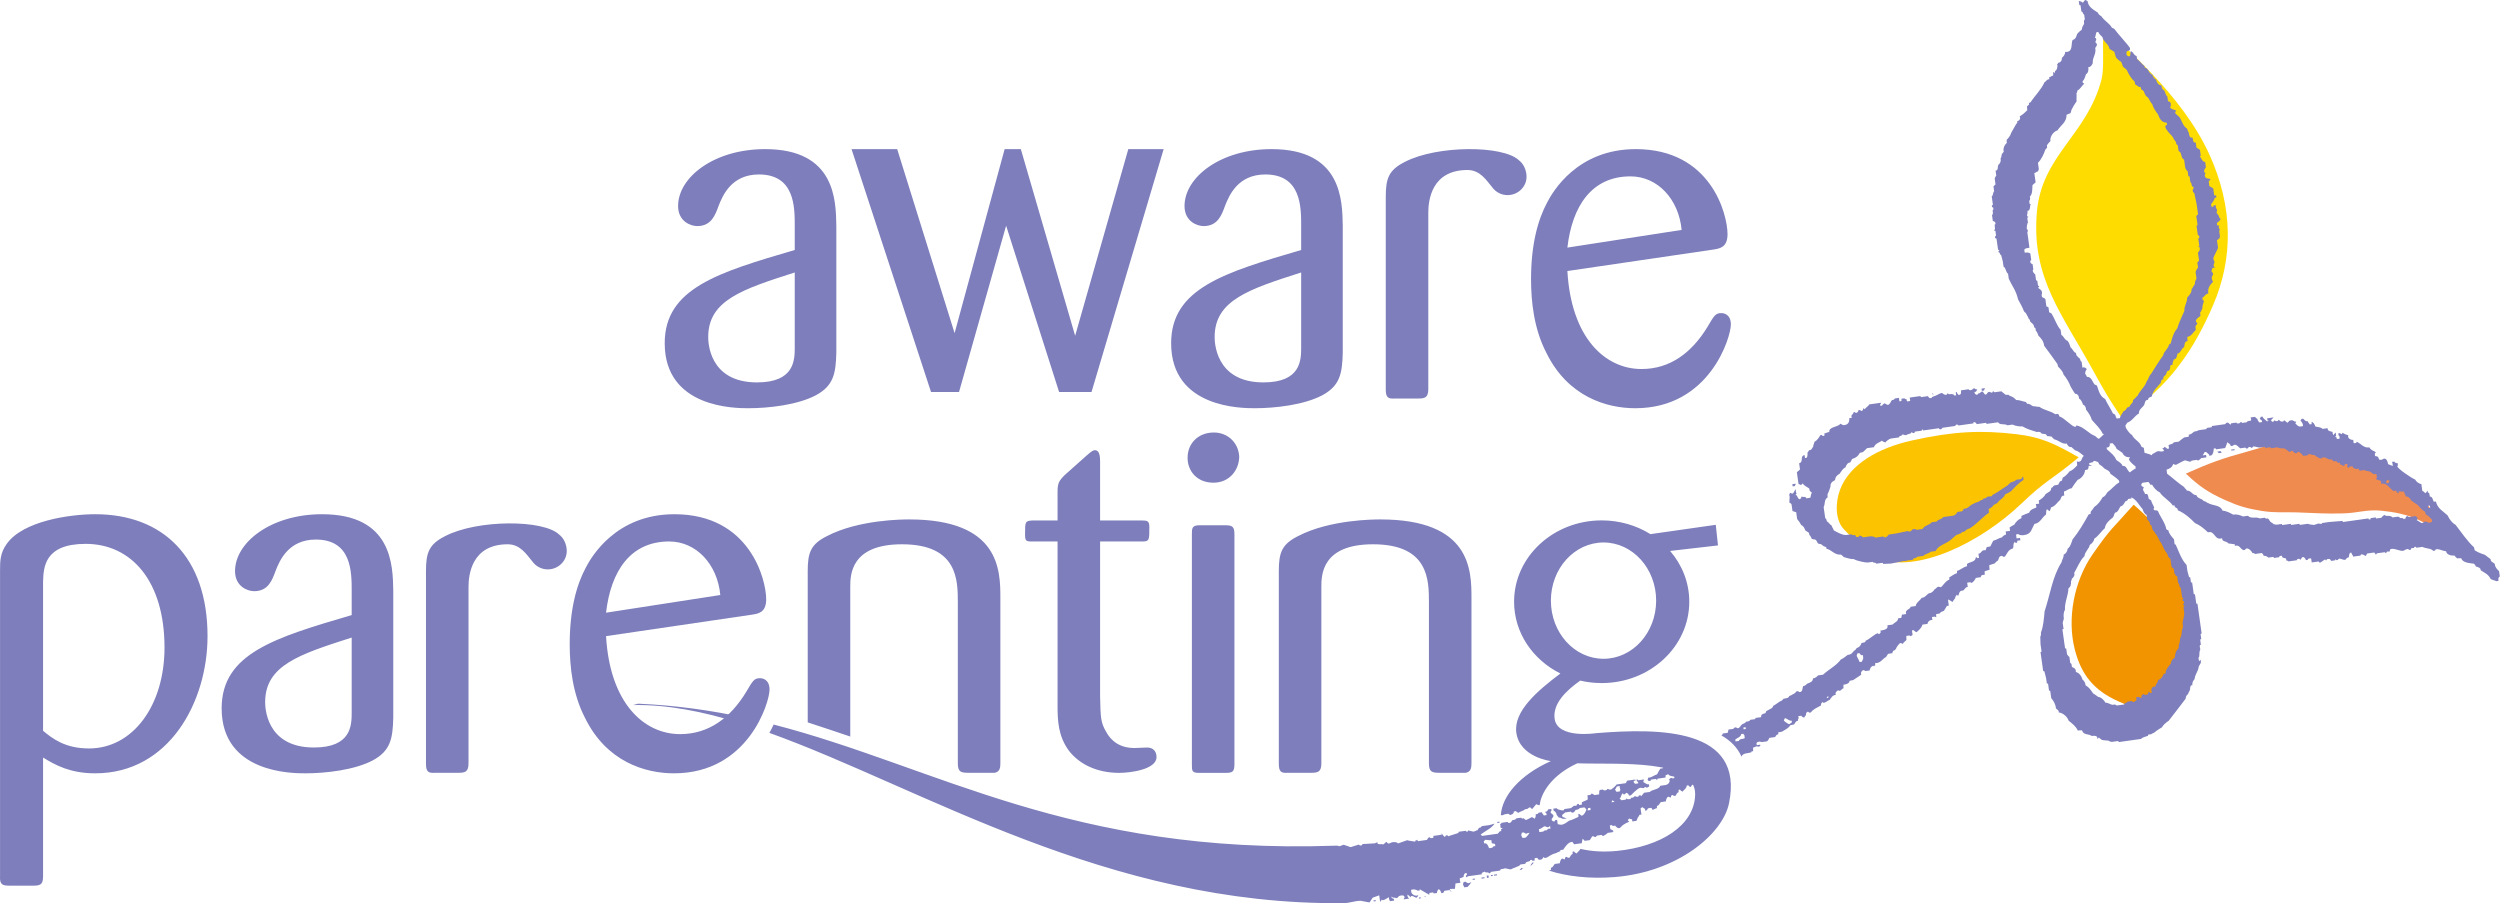
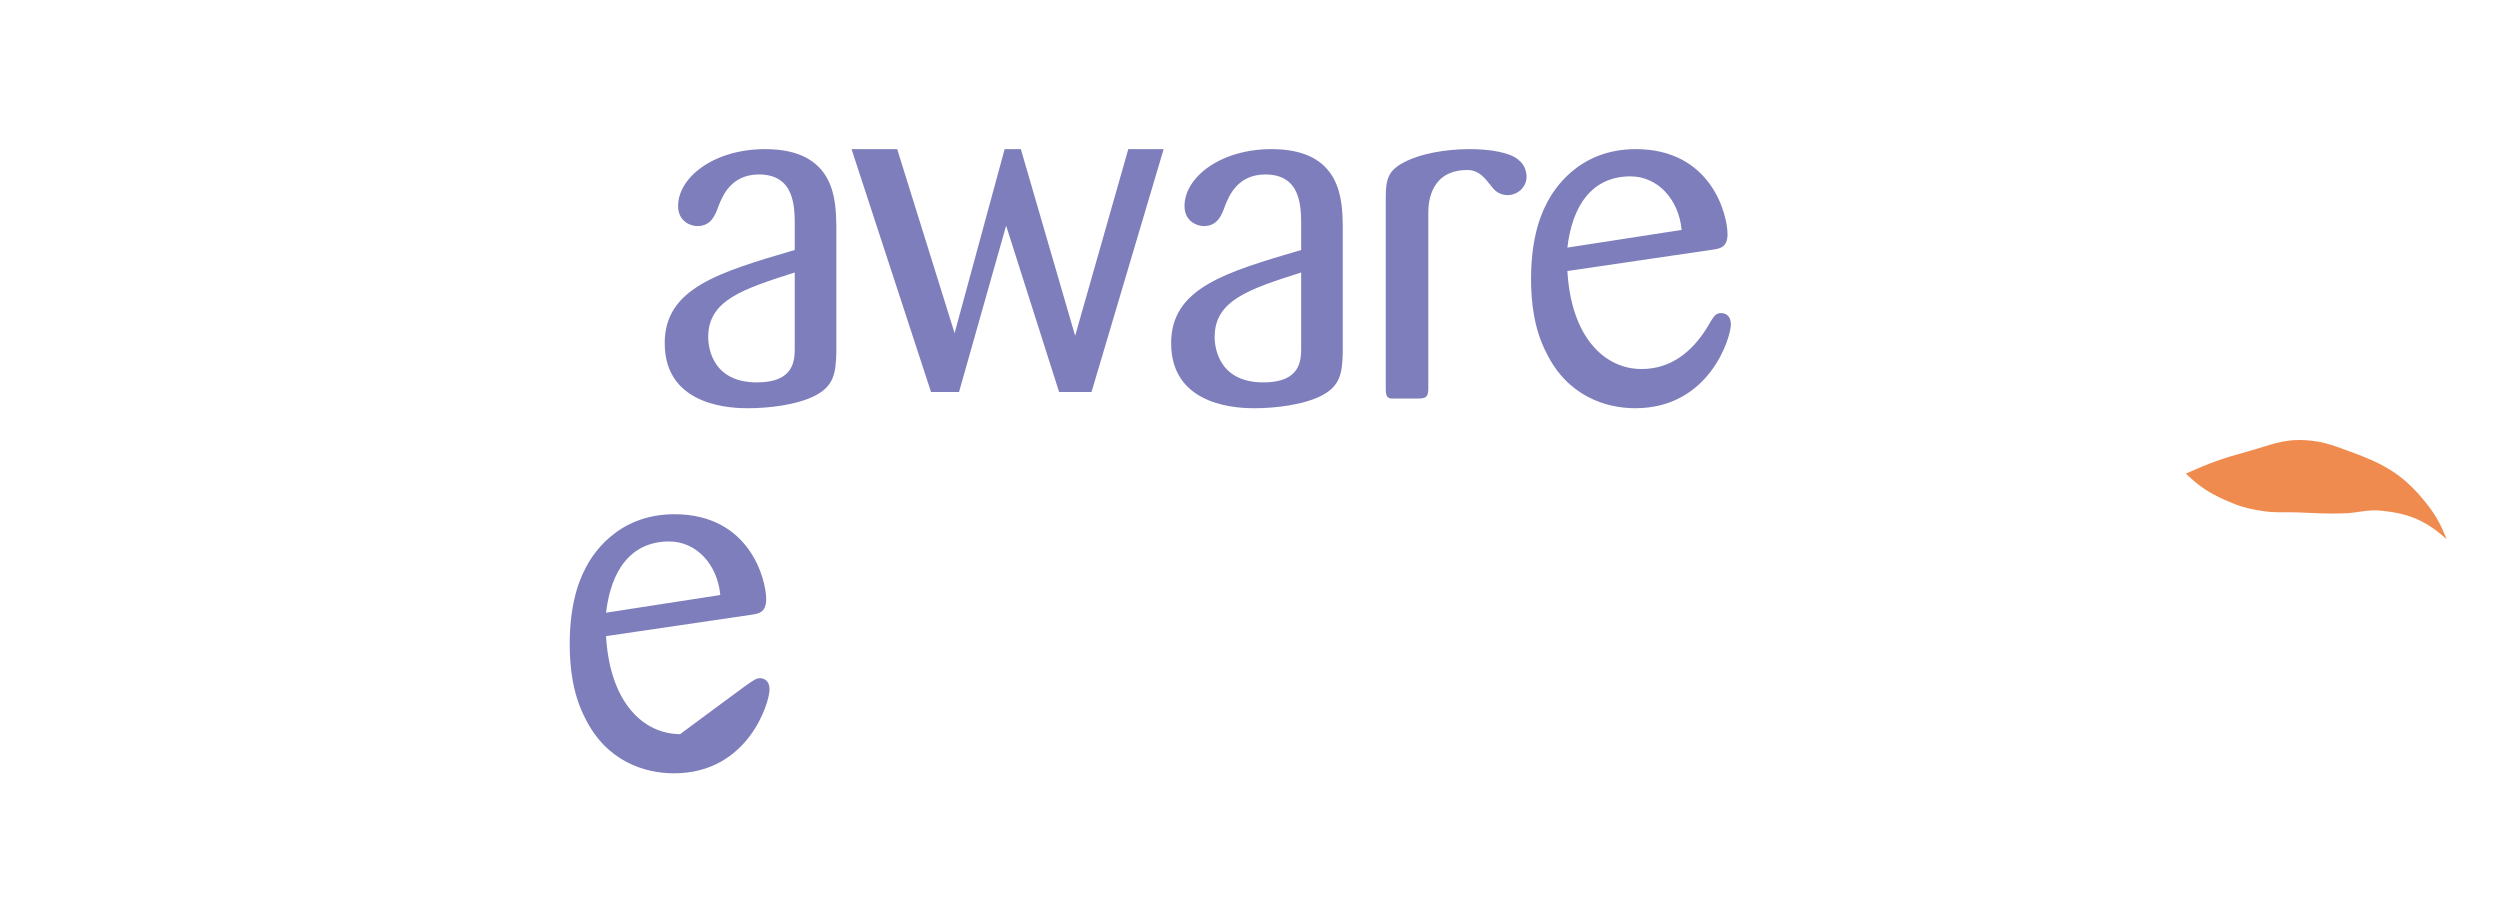
<svg xmlns="http://www.w3.org/2000/svg" xmlns:ns1="http://www.serif.com/" width="100%" height="100%" viewBox="0 0 3816 1379" version="1.1" xml:space="preserve" style="fill-rule:evenodd;clip-rule:evenodd;stroke-linejoin:round;stroke-miterlimit:1.414;">
  <g transform="matrix(1,0,0,1,-47.105,-370.275)">
    <g id="Capa-1" ns1:id="Capa 1" transform="matrix(4.167,0,0,4.167,0,0)">
      <path d="M487.931,216.154L487.931,188.662C468.845,194.791 456.236,198.818 456.236,212.303C456.236,213.704 456.236,228.937 474.098,228.937C487.757,228.937 487.931,220.883 487.931,216.154M503.167,171.502L503.167,217.906C502.99,225.786 502.117,230.163 495.637,233.666C488.981,237.17 478.474,238.393 470.945,238.393C466.219,238.393 440.299,238.393 440.299,214.579C440.299,194.441 459.914,188.662 487.931,180.431L487.931,171.502C487.931,164.673 487.931,152.763 474.798,152.763C464.641,152.763 461.489,160.643 460.088,164.145C458.863,167.472 457.462,171.676 452.209,171.676C449.755,171.676 445.203,169.925 445.203,164.322C445.203,153.816 458.339,143.484 477.075,143.484C502.816,143.484 502.99,162.219 503.167,171.502M424.611,143.484L437.554,143.484L411.13,232.463L399.265,232.463L379.852,171.525L362.596,232.463L361.517,232.463L355.585,232.463L352.349,232.463L323.229,143.484L339.947,143.484L360.978,210.892L379.313,143.484L385.244,143.484L405.135,211.856L424.611,143.484ZM585.448,179.556L627.298,173.078C626.248,161.869 618.542,153.464 608.562,153.464C594.377,153.464 587.197,164.322 585.448,179.556M639.031,180.256L585.448,188.138C586.847,212.654 599.28,224.034 612.589,224.034C623.095,224.034 630.976,218.08 636.755,208.625C639.205,204.421 639.732,203.548 641.832,203.548C642.885,203.548 645.334,204.071 645.334,207.751C645.334,212.303 637.631,238.393 610.313,238.393C599.807,238.393 585.621,234.193 577.741,218.08C573.187,209.324 572.138,199.344 572.138,191.115C572.138,178.505 574.59,169.399 578.091,162.92C580.017,159.242 588.95,143.484 610.49,143.484C638.155,143.484 644.109,167.472 644.109,174.653C644.109,179.556 641.132,179.905 639.031,180.256M302.423,216.154L302.423,188.662C283.337,194.791 270.727,198.818 270.727,212.303C270.727,213.704 270.727,228.937 288.591,228.937C302.25,228.937 302.423,220.883 302.423,216.154M317.659,171.502L317.659,217.906C317.482,225.786 316.609,230.163 310.13,233.666C303.473,237.17 292.966,238.393 285.437,238.393C280.71,238.393 254.792,238.393 254.792,214.579C254.792,194.441 274.406,188.662 302.423,180.431L302.423,171.502C302.423,164.673 302.423,152.763 289.289,152.763C279.134,152.763 275.981,160.643 274.58,164.145C273.354,167.472 271.955,171.676 266.701,171.676C264.247,171.676 259.695,169.925 259.695,164.322C259.695,153.816 272.83,143.484 291.567,143.484C317.308,143.484 317.482,162.219 317.659,171.502M570.484,153.387C570.614,157.219 567.374,160.33 563.541,160.33C561.21,160.33 559.15,159.184 557.889,157.424C555.77,154.925 553.54,151.134 548.845,151.134C535.633,151.134 534.502,162.341 534.502,166.717L534.502,231.335C534.502,234.487 533.279,234.838 530.827,234.838L522.246,234.838C519.794,235.014 518.92,234.487 518.92,231.51L518.92,160.941C518.92,154.284 519.969,151.134 525.923,148.157C537.656,142.029 562.124,141.996 567.786,147.657C567.786,147.657 570.348,149.41 570.484,153.387" style="fill:rgb(125,126,187);fill-rule:nonzero;" />
-       <path d="M550.314,308.019L550.314,368.434C550.314,370.01 550.138,371.586 548.212,371.936L538.582,371.936C535.779,371.936 534.729,371.586 534.729,368.434L534.729,309.596C534.729,301.365 534.729,288.233 514.239,288.233C495.503,288.233 495.328,299.44 495.328,303.816L495.328,368.434C495.328,371.586 494.103,371.936 491.65,371.936L483.07,371.936C480.617,372.112 479.743,371.586 479.743,368.609L479.743,298.04C479.743,291.383 480.794,288.233 486.748,285.256C498.48,279.127 514.939,279.127 516.866,279.127C550.138,279.127 550.314,297.689 550.314,308.019M465.237,256.041C465.237,260.945 461.734,265.674 455.782,265.674C449.828,265.674 446.325,261.471 446.325,256.568C446.325,251.14 450.352,247.286 455.955,247.286C460.858,247.286 464.887,250.789 465.237,256.041M463.484,284.587L463.484,368.814C463.484,371.791 462.611,371.967 459.984,371.967L450.528,371.967C447.901,371.967 447.901,371.267 447.901,368.814L447.901,284.587C447.901,282.31 447.901,281.257 450.878,281.257L459.984,281.257C462.784,281.257 463.484,281.784 463.484,284.587M429.693,287.213L414.282,287.213L414.282,344.125C414.456,351.48 414.456,353.407 416.382,356.733C418.309,360.41 421.636,362.86 426.888,362.86C427.591,362.86 430.741,362.687 431.441,362.687C434.595,362.687 434.945,365.137 434.945,366.189C434.945,370.743 425.315,371.967 421.286,371.967C412.881,371.967 406.576,368.641 402.9,363.913C398.872,358.483 398.696,352.705 398.696,347.277L398.696,287.213L389.417,287.213C387.14,287.213 386.79,287.037 386.79,284.587C386.79,280.033 386.79,279.683 389.417,279.508L398.696,279.508L398.696,269C398.696,265.85 399.222,264.974 401.323,262.872L409.379,255.691C411.129,254.117 411.829,253.767 412.355,253.767C414.107,253.767 414.282,256.044 414.282,258.144L414.282,279.508L429.515,279.508C431.618,279.508 432.318,279.683 432.318,281.96C432.318,286.686 432.318,287.213 429.693,287.213M322.761,303.816L322.761,358.657C317.522,356.887 312.334,355.147 307.179,353.473L307.179,298.04C307.179,291.383 308.228,288.233 314.182,285.256C325.915,279.127 342.374,279.127 344.301,279.127C377.573,279.127 377.748,297.689 377.748,308.019L377.748,368.434C377.748,370.01 377.573,371.586 375.646,371.936L366.015,371.936C363.212,371.936 362.163,371.586 362.163,368.434L362.163,309.596C362.163,301.365 362.163,288.233 341.674,288.233C322.938,288.233 322.761,299.44 322.761,303.816M218.905,290.486C219.035,294.318 215.797,297.429 211.962,297.429C209.633,297.429 207.572,296.283 206.313,294.523C204.192,292.024 201.962,288.233 197.267,288.233C184.055,288.233 182.925,299.44 182.925,303.816L182.925,368.434C182.925,371.587 181.701,371.936 179.248,371.936L170.668,371.936C168.217,372.112 167.342,371.587 167.342,368.609L167.342,298.04C167.342,291.383 168.392,288.233 174.345,285.256C186.079,279.127 210.546,279.094 216.21,284.756C216.21,284.756 218.771,286.509 218.905,290.486M140.128,349.892L140.128,322.4C121.041,328.529 108.433,332.556 108.433,346.042C108.433,347.442 108.433,362.675 126.294,362.675C139.954,362.675 140.128,354.622 140.128,349.892M155.363,305.241L155.363,351.645C155.187,359.524 154.314,363.902 147.835,367.404C141.178,370.907 130.672,372.131 123.142,372.131C118.415,372.131 92.495,372.131 92.495,348.318C92.495,328.179 112.111,322.4 140.128,314.169L140.128,305.241C140.128,298.41 140.128,286.501 126.995,286.501C116.839,286.501 113.685,294.381 112.285,297.883C111.059,301.21 109.659,305.414 104.405,305.414C101.952,305.414 97.4,303.664 97.4,298.061C97.4,287.554 110.536,277.222 129.271,277.222C155.014,277.222 155.187,295.957 155.363,305.241M27.083,301.911L27.083,356.544C30.413,359.348 35.139,363.025 43.895,363.025C60.005,363.025 71.564,347.266 71.564,326.076C71.564,301.737 59.481,288.078 42.668,288.078C27.435,288.078 27.26,296.833 27.083,301.911M11.323,409.779L11.323,297.883C11.323,294.557 11.323,291.405 13.776,288.078C19.73,279.672 36.89,277.222 46.172,277.222C71.037,277.222 87.325,292.98 87.325,321.873C87.325,345.865 73.314,372.131 46.172,372.131C37.065,372.131 31.636,369.154 27.083,366.352L27.083,409.43C27.083,412.232 26.733,413.283 23.756,413.283L14.826,413.283C12.199,413.283 11.149,412.932 11.323,409.779M579.012,395.171C578.641,395.402 578.289,395.645 577.919,395.854L577.801,395.025L578.403,394.815C578.569,395.024 578.753,395.147 579.012,395.171M576.487,398.793C576.122,398.85 575.877,398.807 575.671,398.718C576.075,398.484 576.963,397.928 577.012,397.729L578.857,397.47C578.848,397.271 579.05,397.171 579.251,397.1C579.558,396.977 579.523,396.889 579.622,396.739L581.824,396.43C582.526,396.876 583.275,397.292 584.065,397.677C584.002,398.394 583.253,398.972 582.492,399.083L580.642,399.343C580.17,400.772 577.694,400.647 576.81,401.603L574.693,401.901C574.31,402.403 573.957,402.874 573.617,403.197C573.502,403.09 573.51,402.996 573.464,402.805L572.813,402.896C572.627,403.431 572.59,403.341 572.273,403.386C571.92,403.435 571.632,403.196 571.277,403.098C571.002,403.805 570.231,403.663 569.862,403.788C569.142,403.332 568.459,402.858 567.815,402.365C568.011,401.888 568.194,401.948 568.194,401.948C568.44,401.914 568.974,402.135 569.217,402.942L569.844,402.854C570.058,402.72 572.209,400.236 573.387,400.069C573.738,400.02 574.06,400.263 574.411,400.213C574.765,400.164 574.795,399.873 575.146,399.822C575.498,399.773 575.397,400.075 575.749,400.025C576.102,399.976 576.273,399.664 576.6,399.599L576.487,398.793ZM561.56,394.176C561.368,393.651 561.213,393.115 561.093,392.566L562.023,392.435C561.95,392.338 561.441,392.252 560.999,392.091C560.92,391.649 560.866,391.2 560.834,390.745C561.049,390.602 561.276,390.46 561.392,390.239L563.576,389.933C563.826,390.365 563.782,390.344 564.31,390.269C564.819,390.198 564.8,389.946 565.281,389.3C565.607,389.225 566.397,389.267 566.765,388.622L568.525,388.374C568.694,388.742 569.128,388.802 569.179,389.155C569.246,389.629 568.294,391.289 567.626,391.383C566.92,391.481 567.339,390.943 566.271,390.725C566.309,391.209 566.371,391.599 566.286,391.874C565.189,392.302 564.282,392.93 562.948,393.227C562.491,393.52 562.045,393.88 561.56,394.176M589.113,368.461C582.037,371.675 577.135,376.747 575.602,382.113L575.294,383.696C575.05,384.184 573.928,383.084 573.887,383.621L572.531,385.246C572.233,385.012 571.941,384.603 571.585,384.505C571.294,385.263 571.479,384.702 571.116,384.774C571.18,385.39 569.761,385.101 569.689,385.517C569.185,385.858 568.226,386.135 567.532,386.546C567.564,386.868 566.598,385.988 566.598,385.988C566.462,385.876 565.789,386.189 565.789,386.189C565.883,387.016 564.953,387.228 564.71,387.336C564.294,387.594 564.031,386.888 563.767,386.932L562.217,387.201C562.078,387.594 561.222,387.446 561.07,387.471C561.475,380.46 568.012,372.727 579.406,367.653C579.406,367.653 567.911,366.264 566.733,357.137C565.739,349.436 574.358,341.963 582.891,335.563C572.794,330.545 565.924,320.656 565.924,309.276C565.924,292.822 580.29,279.482 598.011,279.482C604.621,279.482 610.763,281.338 615.868,284.519L639.804,281.1L640.612,288.65L623.075,290.673C627.468,295.771 630.098,302.239 630.098,309.276C630.098,325.732 615.732,339.071 598.011,339.071C595.297,339.071 592.665,338.759 590.15,338.171C584.93,341.875 580.122,346.532 580.753,352.014C581.638,359.684 596.123,357.406 596.123,357.406C619.28,355.554 650.319,355.519 644.657,383.097C642.335,394.409 625.886,408.284 602.729,410.136C593.79,410.851 585.503,409.934 578.699,407.785C578.967,407.649 579.233,407.534 579.435,407.532C579.414,407.193 579.371,406.943 579.44,406.68C580.036,406.796 580.512,405.643 580.824,405.332L582.68,405.072C582.691,404.729 582.947,403.465 583.614,403.372C583.967,403.322 584.167,403.724 584.482,403.671C584.683,403.26 584.419,402.827 585.104,402.731C585.157,402.724 585.228,402.627 585.618,403.08L586.251,402.992C586.543,402.463 586.838,401.841 587.38,401.668C587.351,401.339 587.309,401.089 587.383,400.82L587.872,400.751C588.041,401.12 588.544,401.378 588.896,401.477C589.193,400.856 589.947,400.518 590.227,399.811C594.233,400.739 598.813,401.035 603.674,400.548C619.459,398.97 631.984,391.38 632.253,379.948C632.569,366.575 603.944,369.001 589.113,368.461M579.406,308.872C579.406,320.637 588.036,330.173 598.685,330.173C609.333,330.173 617.963,320.637 617.963,308.872C617.963,297.108 609.333,287.572 598.685,287.572C588.036,287.572 579.406,297.108 579.406,308.872" style="fill:rgb(125,126,187);fill-rule:nonzero;" />
-       <path d="M784.396,100.803C788.465,105.542 810.559,123.314 820.602,145.411C829.496,164.979 829.258,183.66 822.037,200.505C815.594,215.54 806.188,231.101 788.34,241.696C784.213,235.546 782.038,231.957 778.501,225.449C766.866,204.047 755.359,190.923 757.416,166.65C759.197,145.621 775.793,138.423 781.092,117.999C782.808,111.389 779.804,95.457 784.396,100.803" style="fill:rgb(255,220,0);fill-rule:nonzero;" />
-       <path d="M772.75,256.392C762.317,265.053 760.837,264.617 751.866,273.225C737.144,287.354 713.254,299.462 698.394,293.149C692.822,290.782 693.888,289.89 686.809,282.817C683.421,279.433 683.621,272.705 685.324,268.23C688.9,258.833 699.435,252.943 711.535,250.234C727.03,246.765 737.266,246.408 750.006,247.915C759.384,249.024 764.522,251.711 772.75,256.392" style="fill:rgb(251,195,0);fill-rule:nonzero;" />
-       <path d="M792.876,273.746C802.712,282.221 807.312,289.082 811.41,301.402C815.016,312.244 817.776,319.85 813.893,330.596C810.911,338.842 808.473,346.489 799.867,348.165C794.885,349.136 791.716,347.774 787.092,345.684C778.319,341.72 773.673,336.044 771.302,326.715C768.472,315.589 770.922,301.841 777.891,291.837C784.817,281.898 784.896,282.808 792.876,273.746" style="fill:rgb(242,147,0);fill-rule:nonzero;" />
      <path d="M811.997,262.342C820.558,258.497 825.595,256.694 834.651,254.232C842.647,252.057 847.214,249.663 855.489,250.088C861.804,250.411 865.297,251.77 871.239,253.93C883.19,258.272 890.54,261.758 898.694,271.515C903.005,276.675 905.031,280.083 907.507,286.335C899.927,279.623 893.794,276.944 883.72,275.942C878.228,275.395 875.12,276.769 869.602,276.923C862.937,277.109 859.174,276.767 852.509,276.544C847.552,276.378 844.7,276.797 839.803,276.01C834.458,275.155 831.428,274.3 826.489,272.084C820.277,269.296 816.925,267.043 811.997,262.342" style="fill:rgb(240,139,79);fill-rule:nonzero;" />
-       <path d="M547.413,411.953L548.202,411.842C548.676,412.366 549.196,412.405 549.249,412.397L550.264,411.992C549.86,412.666 549.426,413.239 548.884,413.729L547.684,413.897C547.617,413.56 547.287,413.247 547.237,412.895C547.187,412.543 547.44,412.293 547.413,411.953M531.051,417.635L531.711,417.542L531.766,417.925L531.104,418.018L531.051,417.635ZM532.97,417.1C533.169,417.028 533.503,417.002 533.69,417.199C533.49,417.27 533.157,417.297 532.97,417.1M514.43,418.682L515.232,418.569L515.285,418.952L514.484,419.065L514.43,418.682ZM553.965,410.327L555.048,410.175L555.102,410.558L554.02,410.711L553.965,410.327ZM550.727,410.783L551.528,410.67L551.582,411.053L550.781,411.165L550.727,410.783ZM558.553,409.251L559.636,409.1L559.689,409.483L558.606,409.635L558.553,409.251ZM557.427,409.411L558.087,409.317L558.142,409.7L557.48,409.792L557.427,409.411ZM555.876,409.628L556.539,409.534L556.653,410.338L555.988,410.432L555.876,409.628ZM568.607,406.788L569.442,406.889C569.275,406.974 568.85,406.813 568.628,407.467L567.961,407.56C568.207,407.145 568.478,407.126 568.607,406.788M573.176,404.851C572.916,405.147 572.495,405.465 572.415,405.775L571.741,405.87C572.68,405.442 572.069,404.68 573.176,404.851M559.746,389.94L560.547,389.828L560.601,390.211L559.8,390.324L559.746,389.94ZM737.153,231.222L738.379,231.048C738.446,231.377 738.043,231.578 738.069,231.912L737.266,232.025L737.153,231.222ZM719.371,232.858L719.487,233.682C719.004,232.987 719.197,232.862 719.371,232.858M667.859,266.215L669.085,266.042C669.152,266.37 668.749,266.571 668.774,266.904L667.971,267.018L667.859,266.215ZM568.741,393.884C568.767,394.224 568.517,394.475 568.565,394.827C568.615,395.179 568.947,395.491 569.014,395.828L570.212,395.66C570.755,395.171 571.189,394.597 571.594,393.922L570.893,394.021C570.525,394.336 570.005,394.298 569.531,393.773L568.741,393.884ZM577.221,391.529C576.464,391.634 576.123,392.4 575.019,392.576L575.174,393.667L576.668,393.456C576.895,392.846 577.711,393.159 578.14,392.884C577.879,392.277 579.049,392.487 579.243,392.364L579.092,391.286C578.545,392.455 577.396,391.504 577.221,391.529M593.036,384.876C593.061,385.21 592.8,385.39 592.866,385.72L593.953,385.567L593.839,384.764L593.036,384.876ZM601.83,382.06C601.856,382.394 601.595,382.575 601.639,382.746L602.743,382.591C602.391,382.399 602.159,381.993 601.83,382.06M603.568,376.936C603.322,377.41 603.107,377.859 602.853,378.245C603.332,378.429 603.357,378.773 603.399,378.931L604.614,378.759C604.739,378.432 604.882,378.379 604.832,378.028C604.808,377.851 604.48,377.252 604.632,376.786L603.568,376.936ZM631.533,368.658C633.699,369.534 635.29,370.682 636.322,372.151C635.934,372.828 635.807,373.798 635.332,374.116C632.833,374.344 633.205,376.068 631.128,376.368C631.045,376.604 630.785,376.781 630.661,377.115C630.343,377.17 629.949,376.889 629.78,376.517L629.16,376.604C629.147,377.727 628.089,378.064 627.725,378.828C627.372,378.729 626.868,378.471 626.7,378.102L626.211,378.17C626.135,378.44 626.177,378.689 626.206,379.019C625.666,379.19 625.371,379.815 625.079,380.343L624.446,380.432C624.054,379.977 623.985,380.075 623.932,380.082C623.246,380.179 623.51,380.611 623.309,381.022C622.995,381.075 622.795,380.672 622.442,380.722C621.774,380.815 621.52,382.08 621.509,382.422L619.652,382.682C619.34,382.994 618.864,384.147 618.269,384.031C618.199,384.294 618.241,384.543 618.263,384.883C617.827,384.887 617.086,385.422 616.695,385.542C616.15,384.575 616.295,384.745 615.485,384.859C614.341,385.02 615.263,385.462 614.002,385.908C614.052,384.865 613.326,384.941 612.838,384.512C612.62,384.679 612.499,384.84 612.256,384.991L612.576,387.257C612.418,387.301 611.603,387.121 611.732,387.743C611.411,387.906 611.024,388.759 610.747,389.54L609.245,389.751L609.142,389.019C608.723,388.763 608.504,389.085 608.122,388.629C607.91,388.798 607.808,389.1 607.572,389.249C607.597,389.351 607.749,389.568 608.098,389.88C607.368,390.102 606.808,390.426 606.13,390.864C605.472,391.19 604.902,392.161 604.444,392.225C603.88,392.305 603.439,391.887 602.913,391.283C602.226,391.504 601.88,391.403 601.593,391.04L600.99,391.251L601.178,392.578C601.65,392.772 601.851,392.827 602.439,393.324C602.239,393.396 602.038,393.496 602.045,393.695L600.201,393.954C600.139,394.207 598.719,395.041 598.665,395.048C598.455,395.078 598.249,395.126 598.069,394.69L596.309,394.937C596.065,395.317 595.815,395.449 595.709,395.463C595.356,395.513 595.085,395.12 594.734,395.17C594.382,395.219 594.055,396.105 593.67,396.601L591.77,396.869C591.541,396.431 591.26,396.354 591.008,396.122C590.942,396.693 590.804,397.107 590.685,397.737L588.005,398.113C587.927,398.384 587.22,396.834 587.054,397.264C585.631,397.383 584.537,399.224 583.911,400.114C583.726,400.202 582.584,400.038 582.865,400.665C582.541,400.835 581.941,400.971 581.336,401.346C578.949,401.935 578.474,402.953 577.524,403.086C576.995,403.161 577.041,403.183 576.813,402.754C576.482,403.146 576.176,403.707 575.612,403.787C575.049,403.865 574.789,403.768 574.397,403.084L573.485,403.212C573.408,403.482 573.45,403.731 573.476,404.071L572.687,404.182C572.295,403.734 572.225,403.831 572.173,403.838C571.821,403.888 571.761,403.985 571.725,404.258C571.18,404.461 570.079,404.521 570.052,405.274L568.205,405.533C567.764,406.299 567.159,406.134 566.43,406.598C566.139,406.73 565.537,406.866 564.937,407.24C564.127,407.535 562.651,406.574 562.153,407.083C561.855,407.219 561.004,406.979 560.728,407.762L557.354,408.237C557.306,408.724 557.144,408.709 556.881,408.747C556.669,408.776 556.753,408.544 556.312,408.428C556.048,408.413 555.505,408.585 555.125,408.13C554.751,408.427 553.955,408.368 554.042,409.135L549.135,409.825L548.349,410.221L548.254,409.547C548.443,409.501 548.537,409.51 548.645,409.374L548.553,408.721C548.412,408.623 548.464,408.637 548.112,408.686C547.708,408.744 547.384,409.632 547.428,410.045C546.995,410.276 546.57,410.483 546.049,410.541C546.006,411.083 546.081,411.613 546.278,412.222L544.449,412.472L544.273,414.43L542.323,414.498C542.218,414.619 543.988,416.799 542.264,414.899L540.421,415.158C540.343,415.432 540.08,415.613 539.957,415.939L539.304,416.031C539.234,415.663 538.684,414.556 538.296,414.611C538.016,414.65 537.633,415.512 537.676,415.968L536.45,416.141C536.403,415.953 536.411,415.86 536.275,415.751L534.92,415.941C534.82,416.082 534.873,416.312 534.9,416.654L531.382,414.615C531.283,414.764 531.317,414.852 531.323,415.051L530.675,415.142C530.351,414.795 529.259,414.639 529.187,414.644L528.255,414.775C528.176,415.038 528.209,415.217 528.259,415.569C528.374,416.397 529.705,417.382 530.847,416.739C530.617,417.359 530.345,417.645 530.134,417.675C529.783,417.725 528.819,416.997 528.466,417.048C528.114,417.098 528.059,417.37 527.869,417.559C527.664,416.954 527.28,416.903 526.887,416.552C526.814,416.684 526.848,416.773 526.897,417.125C526.947,417.477 527.256,417.689 527.444,418.025L525.503,418.298C525.437,417.976 525.85,417.847 525.801,417.495C525.695,416.737 524.917,416.828 524.495,416.888C523.316,417.054 523.414,417.758 522.975,417.82C522.623,417.869 522.301,417.627 521.95,417.676C521.297,417.768 520.9,417.063 520.937,417.327C521.001,417.785 521.496,418.11 521.882,418.077L521.976,418.746L520.484,418.956C520.09,418.508 520.071,417.49 520.018,417.497C520.018,417.497 517.677,419.151 517.572,418.412C517.522,418.061 516.887,419.465 516.842,419.112L516.52,416.82L514.13,417.679L512.972,419.427L509.657,418.811C507.29,418.893 505.813,419.649 503.47,419.675C416.869,420.648 349.259,377.536 293.137,357.318C293.723,356.279 294.242,355.255 294.699,354.265C354.281,369.659 403.513,402.021 500.338,398.64L501.267,398.624C502.086,399.172 502.798,398.397 503.501,398.298C503.59,398.286 505.989,399.176 506.042,399.173L509.059,398.232C509.493,398.72 509.751,398.56 509.787,398.557C509.823,398.551 510.186,398.666 510.395,398.045L514.927,397.777L515.862,397.367L515.945,397.956C516.628,398.245 517.151,397.95 517.943,398.16C518.363,398.152 518.732,397.307 519.29,397.281C519.556,397.854 519.777,397.879 520.164,397.824C520.517,397.775 520.969,397.424 521.322,397.373C521.815,397.305 522.996,397.228 523.429,397.811L526.815,396.618C526.863,396.811 529.402,397.044 529.538,397.153C529.651,397.132 529.853,397.032 529.827,396.698L530.492,396.605C530.399,395.204 530.529,396.886 530.665,396.996L533.985,396.53C534.113,396.232 534.619,395.572 534.813,395.545C534.989,395.52 535.091,395.588 535.398,395.9L536.328,395.769C536.424,395.626 536.371,395.397 536.346,395.059L538.889,394.702C538.957,394.223 539.438,395.485 539.361,394.187C539.34,393.833 540.156,395.425 540.508,395.375C540.561,395.368 540.692,395.479 540.907,394.906L541.559,394.815C542.234,396.171 541.597,395.1 541.732,395.209L545.517,393.979C545.616,393.837 545.583,393.749 545.576,393.551L548.195,393.182C548.569,393.615 548.658,393.533 548.71,393.524C548.763,393.517 548.894,393.628 549.113,393.045C549.389,393.036 550.739,393.528 551.143,393.47C551.496,393.421 552.013,393.06 552.54,392.944C552.629,392.721 552.888,392.549 553.023,392.112C553.197,392.019 553.822,392.164 554.058,391.487L556.982,391.076L558.77,390.554C557.689,392.275 555.383,393.242 553.72,394.508C553.765,394.753 554.055,394.824 554.205,395.056L559.929,394.251C560.399,393.987 560.416,393.122 561.368,393.33C561.661,392.619 561.612,392.715 561.734,391.992L563.581,391.732C564.209,390.883 565.431,390.536 565.894,389.827L566.528,389.738C567.03,390.47 566.992,390.525 567.661,390.431C567.943,390.391 568.965,389.493 568.874,388.698L569.527,388.606C569.937,389.182 570.094,389.227 570.499,389.171C570.641,389.15 572.319,388.197 572.371,388.189C572.724,388.14 572.956,388.545 573.508,388.751C573.798,388.041 573.931,388.042 573.817,387.157C573.993,387.034 574.682,387.206 574.904,386.557L576.12,386.386C576.213,386.913 576.624,387.203 576.847,387.568L577.769,387.439C577.868,387.295 577.853,387.348 577.804,386.995C577.755,386.642 577.313,386.562 577.295,386.218C577.694,386.28 578.306,385.964 578.317,385.364L579.545,385.19L579.638,385.841C579.204,386.213 579.287,386.302 579.294,386.354C579.375,386.936 580.257,387.082 580.337,387.644C580.415,388.208 579.616,388.643 579.68,389.1C579.729,389.453 580.211,389.815 580.563,389.767C580.915,389.717 580.905,389.647 580.879,389.313L581.688,389.2L581.907,390.757C582.312,390.816 582.963,391.008 583.316,390.959C584.442,390.801 585.269,390.01 586.137,389.452C587.471,389.155 588.377,388.527 589.474,388.099C589.56,387.824 589.497,387.434 589.459,386.95C590.527,387.168 590.11,387.706 590.814,387.608C591.483,387.514 592.434,385.854 592.368,385.38C592.317,385.027 591.883,384.967 591.713,384.599L589.954,384.847C589.586,385.492 588.795,385.45 588.47,385.525C587.988,386.171 588.008,386.423 587.498,386.494C586.971,386.568 587.015,386.59 586.765,386.157L584.582,386.464C584.304,386.986 583.414,387.068 583.514,387.772C583.595,388.353 585.084,388.488 585.212,388.66L584.18,388.806C583.601,388.909 583.08,388.265 582.343,388.361C582.045,388.076 581.79,387.722 581.464,387.226C581.487,386.501 580.798,386.035 580.37,385.731L580.279,385.083L581.501,384.912C581.928,385.598 583.747,385.729 583.8,385.722C584.117,385.677 584.152,385.747 584.338,385.22L586.61,384.901C586.873,384.859 587.395,384.307 587.812,384.049C588.053,383.942 589.052,384.265 588.957,383.439L589.621,383.346C589.667,383.533 589.659,383.627 589.795,383.739L590.719,383.608C590.796,383.343 590.754,383.093 590.721,382.771C591.413,382.36 592.374,382.082 592.879,381.742C592.95,381.326 592.87,380.785 592.805,380.17C593.168,380.098 594.027,380.266 594.321,379.508C594.676,379.606 595.017,379.858 595.313,380.094L597.075,379.846C597.117,379.309 597.045,378.723 597.288,378.235L598.484,378.067C598.897,378.535 599.088,378.404 599.351,378.366C599.422,378.357 599.899,378.364 600.119,377.83C600.631,378.017 600.971,378.14 601.323,378.09C601.816,378.02 603.395,376.463 603.459,376.221L606.844,375.746C606.922,375.475 607.182,375.306 607.285,374.828L610.331,374.4L610.386,374.795L609.8,374.878C609.702,375.024 609.716,374.972 609.766,375.324C609.815,375.676 610.104,375.746 610.255,375.981L611.319,375.831C611.417,375.687 611.413,375.81 611.364,375.458C611.315,375.106 611.244,375.116 610.911,375.142L610.797,374.336C610.984,374.291 611.213,374.442 611.366,374.684L613.491,374.385C613.538,374.578 613.403,374.791 613.292,374.927L613.362,375.43C614.211,375.693 614.298,376.302 615.315,376.144L615.429,376.949C615.101,377.015 614.93,377.327 614.577,377.376C614.226,377.426 614.326,377.124 613.975,377.172C613.622,377.223 613.591,377.515 613.24,377.564C612.888,377.613 612.566,377.371 612.214,377.421C611.035,377.587 608.885,380.071 608.673,380.205L608.043,380.292C607.802,379.486 607.268,379.265 607.021,379.299C607.021,379.299 606.825,379.234 606.622,379.769L605.97,379.861C605.925,379.669 605.933,379.575 605.802,379.466C605.106,379.658 605.222,381.02 604.566,381.337C604.612,381.575 605.048,381.636 605.218,382.003L606.84,381.775C606.938,381.629 606.906,381.541 606.913,381.333C607.523,381.573 607.446,381.681 607.992,381.603C608.045,381.596 609.034,381.643 608.616,381.169C608.944,380.989 609.811,381.207 610.105,380.449C610.459,380.547 610.749,380.785 611.101,380.736C611.417,380.692 611.455,380.781 611.64,380.247L612.292,380.156C612.338,380.347 612.33,380.441 612.445,380.548C612.783,380.224 613.138,379.753 613.52,379.251L615.639,378.954C616.522,377.998 618.997,378.123 619.469,376.693L621.32,376.432C622.34,376.285 623.338,375.296 622.695,374.258C623.031,374.178 623.132,373.876 623.483,373.827C623.836,373.776 623.908,373.931 624.038,374.038L624.647,373.83L624.58,373.349C623.989,373.174 622.793,373.216 622.326,372.405C622.119,372.574 621.827,372.766 621.44,372.81C621.361,373.08 621.404,373.329 621.431,373.671L618.45,374.089C618.351,374.24 618.386,374.328 618.391,374.521C618.203,374.569 617.975,374.418 617.825,374.183L616.056,374.431C615.957,374.576 615.992,374.664 615.997,374.857L615.192,374.97C615.146,374.783 615.046,374.582 614.852,374.587C614.785,374.259 615.047,374.078 615.024,373.742C616.436,373.687 617.293,372.759 618.305,372.501C618.544,371.934 619.091,371.06 619.481,370.416C619.65,370.329 620.807,370.457 620.529,369.865C620.687,369.771 621.482,369.919 621.319,369.316C621.999,369.011 622.696,368.768 623.363,368.631C623.452,368.409 623.71,368.237 623.851,367.794C625.159,367.418 625.075,367.14 626.439,366.954C628.306,367.368 630.02,367.89 631.517,368.546L631.533,368.658ZM282.494,353.733C268.757,349.46 255.714,346.902 243.247,347.123L245.06,346.621C259.049,347.23 271.99,349.102 284.367,351.8C283.76,352.477 283.136,353.123 282.494,353.733M555.184,396.511C555.208,396.849 555.007,396.949 554.822,396.994L554.935,397.802C556.067,397.535 556.408,398.726 556.765,399.559L557.973,399.39C558.208,398.701 558.811,398.854 559.054,398.801L558.942,398.004C558.466,397.902 558.164,397.8 557.758,397.741L557.599,396.605C556.538,396.732 555.98,396.434 555.184,396.511M824.76,254.098C824.807,254.278 824.959,254.493 825.146,254.7L824.046,254.854C824.001,254.678 823.711,254.607 823.523,254.271L824.76,254.098ZM828.603,253.551L829.827,253.379L829.881,253.763L828.657,253.934L828.603,253.551ZM784.055,251.338C784.421,252.081 783.787,252.921 782.97,252.772L783.061,253.42C784.319,254.594 785.871,255.655 786.51,257.343C787.37,258.01 788.517,258.525 788.809,259.535C790.353,259.335 790.288,261.01 791.478,261.905C792.166,261.367 792.798,260.855 793.637,260.426L793.527,259.646C793.059,259.382 791.278,257.859 791.176,257.139C791.126,256.786 791.539,256.656 791.472,256.328C790.167,256.471 789.163,255.733 788.766,254.747C788.015,254.226 787.371,253.74 786.64,253.288C786.339,252.366 785.705,251.875 785.134,251.185L784.055,251.338ZM779.275,100.652C778.91,101.293 779.033,102.129 778.659,102.675C779.195,102.886 779.124,102.922 779.168,103.239C779.218,103.59 778.835,103.931 778.884,104.283C778.934,104.635 779.376,104.716 779.426,105.069C779.475,105.421 779.114,106.143 778.793,106.378C779.305,108.682 777.693,109.851 777.898,111.945C777.771,112.417 777.134,113.542 776.212,113.475C776.51,114.326 776.168,115.724 775.429,116.02C775.054,116.937 774.986,117.84 774.167,118.624L774.258,119.272C774.597,119.246 774.697,119.447 774.72,119.554C773.831,120.334 773.213,121.649 772.203,122.055C772.323,122.468 772.154,122.747 771.937,122.998C772.032,123.983 771.89,125.006 771.977,125.975C771.314,126.909 770.601,128.024 770.073,129.148C769.93,129.949 769.894,129.985 769.665,130.375C769.136,130.497 768.717,130.702 768.286,130.929C768.39,133.573 766.151,134.763 764.946,136.639C763.478,136.999 762.116,139.005 762.391,140.532C761.956,140.998 761.445,141.51 761.114,142.041C761.11,142.311 761.17,142.73 761.167,142.986C760.844,143.153 760.777,143.59 760.505,143.677C760.021,145.245 759.059,147.308 757.819,148.494L758.122,150.657C758.167,151.01 757.935,151.351 757.857,151.62C757.33,151.684 757.107,152.146 756.49,152.253L756.968,155.649L755.816,156.668C755.725,158.267 755.844,159.93 754.86,160.861C754.86,161.194 755.207,161.902 754.62,162.44L754.789,163.65C754.989,163.644 755.211,163.684 755.237,163.785C754.652,164.128 755.264,166.046 753.994,166.099C754.096,167 753.779,167.416 753.838,168.091C754.175,168.066 754.275,168.267 754.296,168.381C754.188,168.516 754.094,168.508 753.899,168.556L754.16,170.404C753.79,170.717 753.683,172.228 753.732,172.581C753.781,172.932 754.073,172.962 754.122,173.315C754.172,173.666 753.9,173.776 753.941,174.058C754.672,179.269 754.725,179.497 754.625,179.64C754.228,179.689 753.66,179.769 753.237,179.885C753.221,180.181 752.77,180.038 752.831,180.389L752.977,181.427C753.809,181.257 754.435,181.35 755.023,181.691L755.369,184.153C754.933,184.333 754.982,184.538 755.011,184.749C755.045,184.996 755.205,185.508 755.856,185.606L756.111,187.413C756.154,187.766 755.86,187.718 755.909,188.07C755.934,188.245 756.255,189.048 756.82,189.337L757.138,191.609C757.339,191.602 757.428,191.569 757.576,191.667L757.837,193.521C758.179,193.494 758.279,193.696 758.305,193.798C758.068,193.949 757.916,194.178 757.944,194.343C758.266,194.624 759.188,195.058 759.31,195.92C759.36,196.273 759.147,196.805 759.197,197.157C759.337,198.161 759.74,197.607 760.537,198.427L760.915,201.13C761.259,201.103 761.407,201.363 761.678,201.44L761.934,203.275C762.417,203.378 762.582,203.635 762.812,203.732C764.049,205.712 764.646,208.008 766.134,209.7L766.392,211.542C767.355,212.096 767.628,213.505 768.671,213.686C769.161,214.35 769.49,215.088 769.813,216.181C770.6,216.682 770.84,217.972 771.729,218.131C771.8,218.374 771.859,218.795 771.935,219.036C772.401,219.47 772.774,220.004 773.167,220.221C773.401,220.674 773.248,221.086 773.824,221.41L774.124,223.549C775.04,223.143 775.308,223.788 775.767,224.099C775.488,224.144 775.055,225.191 775.119,225.649C775.168,226.001 775.66,226.435 775.745,226.901C777.489,226.859 777.702,228.737 778.636,229.755C778.915,229.78 779.213,230.016 779.438,230.108C780.148,232.171 780.487,233.999 782.424,235.003C783.199,236.757 784.494,238.567 785.271,240.296C785.711,240.452 785.886,240.711 786.109,240.8C786.226,241.326 786.432,241.745 786.661,242.177L787.873,242.006C787.973,241 788.842,240.238 789.215,239.423C789.81,239.486 790.275,238.336 790.602,238.08C790.866,238.011 791.173,237.957 791.264,237.881C791.656,237.153 792.152,236.662 792.607,236.097C792.633,235.841 792.588,235.579 792.68,235.334C793.415,234.993 793.602,234.247 794.288,233.87C795.043,232.112 796.871,230.667 797.491,228.946C797.736,228.266 797.974,228.182 798.177,227.703C798.443,226.909 798.834,226.229 799.439,225.531C800.739,223.513 802.169,221.072 803.707,219.027C803.822,217.628 805.756,216.436 805.782,215.11C806.02,215.059 806.113,214.76 806.433,214.703C806.982,212.546 807.533,210.613 808.833,209.18C809.525,206.896 810.47,205.084 811.47,202.7C811.278,201.058 812.581,199.478 812.457,197.891C813.07,197.29 814.265,195.874 814.056,194.928C814.494,194.316 814.814,193.557 815.269,192.99C815.308,192.066 815.462,191.613 815.902,190.937L815.584,188.676C815.502,188.077 816.384,186.909 816.466,186.853L816.209,185.017C816.448,184.867 816.549,184.566 816.834,184.357L816.419,181.403C816.788,181.233 816.71,180.669 817.14,180.441L816.968,179.223C816.772,179.229 816.551,179.188 816.53,179.075C816.639,178.939 816.733,178.948 816.924,178.901L816.547,176.213C817.005,175.96 816.965,176.007 816.891,175.479C816.877,175.373 816.779,175.116 816.37,174.877L815.902,171.553C816.013,171.417 816.106,171.425 816.299,171.377L815.822,167.984C816.064,167.833 816.164,167.532 816.457,167.321L815.928,163.552L815.077,159.541C814.551,159.373 814.556,158.862 814.547,158.792C814.509,158.528 814.396,158.334 814.842,157.926L814.752,157.282C813.763,157.198 814.417,156.026 813.651,155.585L813.351,153.453C813.15,153.459 813.062,153.494 812.917,153.394L812.659,151.553C812.172,151.38 811.778,150.332 811.763,150.263L811.344,147.286C810.439,146.957 810.442,145.82 810.063,144.765C809.65,144.393 809.338,144.214 809.283,143.862L809.024,142.012C808.308,141.763 808.48,141.192 808.4,141.005C808.087,140.312 807.64,140.183 807.276,139.149C806.792,138.402 804.673,136.558 804.515,135.431C804.462,135.063 804.415,134.799 805.098,134.61L804.986,133.81C803.105,133.746 802.401,132.411 801.784,130.727C800.971,129.701 800.034,128.334 799.68,127C798.987,126.362 798.657,125.249 798.019,124.483C797.275,124.13 796.906,123.203 796.573,122.266C796.144,121.829 795.394,121.784 795.549,120.783C794.625,120.882 794.17,120.076 793.437,119.79C793.358,119.403 793.295,118.972 793.201,118.717C791.967,117.671 791.141,116.163 790.293,114.385C789.85,113.969 789.366,113.603 788.935,113.254C788.809,112.578 788.448,112.05 788.307,111.503C787.569,111.117 786.926,110.508 786.468,110.009C786.198,109.34 785.942,108.527 785.785,107.841C785.191,107.436 784.565,107.09 784,106.765C783.76,104.874 781.774,104.287 781.436,102.428C780.844,101.863 780.104,101.214 779.919,100.563L779.275,100.652ZM827.109,250.87C827.044,251.672 826.689,252.043 826.383,252.987L823.067,253.453C822.93,253.343 822.938,253.248 822.893,253.061L822.227,253.154C822.246,253.435 822.083,255.594 821.133,255.727C820.781,255.777 820.693,255.811 820.554,255.717C820.604,255.045 819.65,254.885 819.486,254.394L818.842,254.485C818.598,254.967 818.398,255.402 818.112,255.682L819.399,255.501L819.524,256.391L817.564,256.667C817.455,256.967 816.749,257.492 816.434,257.537C816.081,257.586 816.306,257.268 815.955,257.322L814.104,257.582C813.981,257.921 813.828,257.903 813.475,257.952C813.124,258.001 811.968,257.446 811.616,257.496C811.264,257.545 808.519,259.08 808.466,259.087C807.92,259.165 807.997,259.057 807.403,258.808C806.936,260.023 806.195,260.502 804.928,260.901L805.135,262.383C807.156,263.917 809.306,265.916 811.365,267.259C811.55,267.873 812.227,267.964 812.332,268.574C813.941,268.441 814.483,270.376 815.87,270.232C816.156,271.528 817.939,271.407 818.511,272.396C819.195,272.441 819.604,272.889 819.875,273.041C819.867,273.029 820.41,273.181 820.661,273.387C822.181,274.058 824.734,273.938 825.429,275.925C826.673,275.932 828.338,276.795 829.282,277.356C830.608,277.174 831.744,277.487 832.935,278.044L834.752,277.787C835.763,279.035 837.79,278.016 839.064,278.761L840.885,278.506C841.282,278.962 841.825,278.791 842.077,278.803C842.538,279.122 842.74,279.905 843.15,280.135C843.504,280.354 843.863,280.493 844.11,280.859C845.113,281.038 845.14,281.073 845.315,281.046L847.1,280.794C847.236,280.902 847.228,280.995 847.276,281.189L850.397,280.752C850.535,280.869 850.526,280.962 850.575,281.157L853.555,280.738C853.692,280.855 853.684,280.949 853.731,281.143L856.705,280.725C856.871,280.934 858.759,281.169 859.093,281.123C859.445,281.073 860.109,280.693 860.461,280.643C860.813,280.594 861.275,280.816 861.628,280.766C861.979,280.717 861.676,280.472 862.028,280.423L864.615,280.059L869.345,279.679C869.48,279.785 869.473,279.879 869.521,280.074L878.838,278.765C878.974,278.882 878.966,278.975 879.012,279.162L879.677,279.069C879.671,278.877 879.637,278.788 879.736,278.647L881.515,278.397C881.65,278.506 881.643,278.599 881.69,278.793L883.607,278.523C883.719,278.233 884.51,277.55 884.722,277.52C885.074,277.472 885.112,277.708 885.185,277.817C886.405,277.822 887.097,277.729 887.681,278.393L889.529,278.133C889.616,278.125 889.911,278.042 890.62,278.638C890.841,278.668 891.282,278.397 891.779,278.955L892.426,278.865C892.43,278.474 892.666,277.984 893.176,277.912C893.247,277.902 893.322,277.84 893.693,278.259L896.22,277.903C896.391,278.273 896.826,278.333 896.875,278.685C896.925,279.037 896.677,279.164 896.549,279.401C896.936,279.43 898.086,280.525 898.561,280.458C898.913,280.409 899.275,279.927 899.628,279.877C899.98,279.827 900.924,280.413 901.276,280.365C901.627,280.315 901.87,279.993 902.205,279.927L902.096,279.147C901.411,278.504 900.743,277.611 899.862,277.291C899.803,277.044 899.743,276.616 899.643,276.356C898.58,275.663 898.003,275.152 896.986,273.847C896.018,273.292 895.05,272.594 894.389,272.036C894.343,271.915 894.295,271.62 894.213,271.507C893.643,271.269 893.302,270.414 892.583,270.83C892.567,269.998 892.047,269.868 891.892,268.924C891.136,269.009 890.533,268.806 889.923,268.913C889.949,269.247 890.002,269.476 889.924,269.609C889.289,269.212 889.097,269.203 889.123,268.6C888.643,268.641 888.233,268.7 887.966,268.69C886.599,267.657 885.563,265.556 883.461,266.096C884.011,264.204 882.282,265.309 881.615,264.116C881.722,263.993 881.816,264 882,263.953L881.788,262.44C880.327,262.973 880.21,261.734 879.149,261.545C878.566,261.308 877.732,261.512 877.568,261.021L875.728,261.28C875.577,261.04 875.267,260.828 875.191,260.494C874.438,260.841 873.121,260.509 873.074,259.652L871.844,259.824C871.871,260.157 871.669,260.257 871.567,260.282C871.416,260.044 871.137,260.044 871.087,259.692L871.233,258.761L870.137,258.914C870.163,259.248 870.216,259.476 869.887,259.6C869.403,259.231 869.126,259.261 868.53,259.014L868.426,258.282C867.656,258.745 867.358,258.024 867.141,257.78C866.735,257.792 866.319,257.85 866.058,257.845C865.908,257.654 865.603,257.448 865.532,257.118C863.682,257.484 863.775,256.196 862.156,256.424C861.804,256.474 861.983,256.735 861.632,256.785C860.788,256.903 859.479,255.862 859.222,255.591C858.512,255.591 857.444,255.149 856.836,255.18C856.839,255.376 856.872,255.465 856.773,255.609L855.007,255.857C854.854,255.607 853.763,254.301 853.111,254.392C852.758,254.442 852.748,254.874 852.396,254.924C852.026,254.976 851.284,254.347 851.011,253.986L850.359,254.078C850.386,254.416 850.184,254.516 850.075,254.539C849.422,253.932 848.858,253.57 848.098,253.128C847.144,253.114 846.1,253.143 845.657,252.719L843.117,253.076C842.981,252.966 842.989,252.871 842.941,252.676L841.087,252.936C840.95,252.82 840.958,252.726 840.91,252.528L839.046,252.791C838.763,252.819 836.939,252.358 836.887,252.364C836.535,252.413 836.454,252.857 836.101,252.907C836.048,252.913 835.959,252.996 835.588,252.558L834.95,252.648C834.764,253.17 834.728,253.099 834.411,253.143C834.358,253.151 834.207,253.311 833.753,252.812L831.913,253.071C831.264,252.635 830.649,251.662 829.84,251.775C829.487,251.825 829.387,252.126 829.034,252.176C828.682,252.226 828.524,252.269 828.383,252.172C828.37,251.416 827.557,251.225 827.109,250.87M792.008,271.03L792.069,271.464L790.797,271.642C790.807,272.261 790.071,272.409 789.817,272.525C789.379,273.229 789.075,274.144 788.075,274.343C787.53,274.952 787.243,276.519 786.102,276.629C785.677,277.098 785.655,277.963 785.29,278.386C784.075,279.27 782.466,280.728 782.325,282.321C780.996,283.458 779.996,285.209 778.471,286.16C778.355,287.101 777.593,288.003 776.819,288.435C776.563,289.935 775.04,290.853 774.86,292.562C773.037,294.416 772.378,296.584 771.071,298.757C771.475,299.562 770.79,300.451 770.231,300.852C770.176,301.19 770.138,301.52 769.92,301.771C770.015,302.881 769.774,303.892 768.997,304.328C768.921,306.958 767.542,309.545 767.711,312.246C767.249,312.955 767.102,314.081 767.3,315.475L766.883,316.968L767.198,319.211C767.057,319.351 766.962,319.343 766.774,319.39L767.759,326.39C767.952,326.384 768.039,326.351 768.181,326.45L768.477,328.561C768.943,328.967 768.668,329.105 769.326,329.453L769.643,331.713C770.392,331.957 770.094,332.896 770.298,333.215C770.991,333.366 771.885,334.026 771.684,335.008C772.873,335.256 773.857,336.599 774.118,337.771C774.797,338.288 775.157,338.957 775.28,339.907C776.531,340.6 777.212,341.645 777.997,342.839C778.602,343.249 779.379,343.708 779.931,344.167C780.87,344.169 782.193,345.453 782.506,346.237C783.403,346.2 784.349,346.908 785.09,347.038C785.419,347.047 786.073,346.674 786.653,347.296L789.399,346.909C789.689,345.975 790.122,346.681 790.54,345.887L792.298,345.64C792.476,346.076 792.682,346.027 792.894,345.997C793.246,345.948 793.468,345.486 793.936,345.4L793.779,344.281L794.971,344.113C795.108,344.23 795.1,344.324 795.144,344.504L795.82,344.409C795.369,343.747 796.218,343.29 796.418,343.06C796.708,343.419 797.282,343.37 797.334,343.364C798.338,343.223 797.751,343.407 798.413,342.393C798.201,342.38 797.979,342.339 797.958,342.226C798.415,342.31 798.844,342.361 798.91,342.685L799.581,342.591C799.088,341.427 799.538,340.085 800.834,340.42C800.808,339.596 801.982,338.629 801.802,337.968C803.1,337.562 803.552,336.584 803.899,335.676L804.62,335.575C804.375,334.202 805.897,332.786 806.507,331.932C806.575,331.096 807.058,330.132 807.842,329.953C808.113,328.643 808.191,327.253 809.311,326.376C809.383,325.531 809.399,324.671 809.74,324.301C809.829,323.333 809.779,322.601 810.267,321.93C810.555,320.728 810.459,319.586 810.944,318.516C810.927,317.982 810.847,317.416 810.802,316.868C811.101,315.267 811.545,314.209 811.372,313.013L811.123,311.236C811.354,311.087 811.504,310.857 811.47,310.682C810.891,310.468 811,310.336 810.993,310.283C810.987,310.23 810.904,310.141 811.342,309.769L811.251,309.133C810.674,308.918 810.784,308.787 810.776,308.735C810.727,308.382 811.13,308.182 811.061,307.853C810.869,307.86 810.781,307.893 810.634,307.793L810.118,304.117C809.377,303.998 809.88,302.808 809.153,302.398L808.795,299.843C807.892,299.985 808.537,299.296 807.818,298.993L807.56,297.159C807.075,296.985 806.764,296.536 806.745,296.431L806.326,293.455C805.61,293.206 805.517,292.657 805.158,291.654C804.162,290.49 803.75,289.418 803.052,287.927C802.492,287.296 801.966,286.056 801.534,285.275C801.23,284.638 800.705,284.342 800.421,283.549C799.609,283.141 799.636,281.961 799.361,281.238C798.723,281.404 798.926,280.634 798.849,280.479C798.372,279.787 798.632,279.727 797.87,279.286L797.611,277.448C796.804,277.159 796.438,276.2 796.104,275.263C794.859,273.988 793.99,271.903 792.008,271.03M649.108,357.752C649.059,358.858 647.463,359.201 646.943,359.799L647.035,360.449L648.254,360.277C648.614,359.325 649.533,359.751 650.423,359.24L650.253,358.023C650.056,358.03 649.955,357.828 649.909,357.64L649.108,357.752ZM649.914,355.344L650.007,356.007L650.81,355.893L650.718,355.231L649.914,355.344ZM665.091,351.911C665.11,352.252 664.708,352.453 664.757,352.805C664.785,352.999 666.366,354.159 666.736,354.106C667.492,353.999 666.764,353.671 667.708,353.52L667.615,352.855C666.595,352.977 665.92,351.998 665.091,351.911M691.622,328.221C691.65,328.563 691.388,328.744 691.437,329.096C691.487,329.447 692.211,330.507 692.498,331.373L693.283,331.263C693.528,330.781 693.885,330.169 693.823,329.819L693.679,328.796C692.821,329.1 692.845,328.415 692.405,328.112L691.622,328.221ZM680.975,343.782C680.768,343.97 680.526,344.292 680.401,344.542L681.069,344.448L680.975,343.782ZM885.729,264.62C885.756,264.954 885.554,265.055 885.366,265.1L885.48,265.904L886.284,265.792C886.258,265.458 886.66,265.258 886.592,264.93C886.259,264.955 886.058,264.553 885.729,264.62M900.71,274.146L900.822,274.95L901.486,274.857L901.373,274.054L900.71,274.146ZM649.227,366.018C647.72,362.629 645.147,360.102 641.854,358.24C642.13,358.103 642.368,357.931 642.327,357.554L644.166,357.295C644.226,356.888 644.468,356.59 644.421,356.108L646.27,355.848C646.473,355.44 646.698,355.342 646.945,355.308C647.702,355.202 647.233,355.699 647.99,355.593C648.57,355.511 648.893,354.614 649.514,354.128C649.958,353.918 650.635,353.739 650.954,353.213C651.259,353.071 652.125,353.29 652.405,352.538L654.247,352.279C654.345,352.135 654.312,352.047 654.306,351.854L656.419,351.556C656.257,350.426 657.27,350.286 657.954,350.128C658.042,349.905 658.278,349.612 658.292,349.321C659.111,349.005 659.752,348.485 660.407,348.207C660.501,347.98 660.758,347.809 660.895,347.37C661.625,347.02 662.538,346.303 663.149,345.892C663.944,345.51 664.176,345.5 664.571,344.834C665.288,344.636 666.576,344.649 666.712,343.827C666.976,343.7 667.367,343.653 667.942,343.208C668.637,342.963 668.936,342.692 669.329,342.119L669.958,342.03C670.39,342.514 670.648,342.355 670.683,342.351C671.687,342.21 671.538,340.833 671.782,340.195C672.605,340.143 672.867,339.612 673.28,339.299C674.207,338.932 675.417,338.608 675.394,337.401C676.341,337.177 676.739,336.85 677.269,336.26L679.104,336.001C681.173,334.015 683.95,332.773 685.663,330.381C686.437,330.211 687.468,329.157 688.181,328.728C689.415,328.698 689.925,327.892 690.391,327.278C691.094,326.939 691.1,326.669 691.402,326.273C692.311,325.958 692.9,325.417 693.141,324.459C693.907,324.084 694.637,324.392 694.736,323.515C695.615,323.339 698.263,320.956 699.037,320.848C699.213,320.823 699.314,320.873 699.597,321.2C699.882,320.818 700.51,320.686 700.06,319.875C700.988,319.677 703.194,319.506 702.662,317.912L704.524,317.65C705.253,316.866 706.567,316.564 706.618,315.346L707.75,315.186C707.809,314.782 707.911,314.48 708.013,314.005L709.551,313.789C708.954,312.089 710.923,312.277 711.198,311.111L713.027,310.853C713.155,309.655 714.631,308.828 715.24,307.841C716.442,307.829 717.014,306.677 717.895,306.171C718.832,306.184 719.548,305.352 719.962,304.744C720.7,304.38 720.704,303.874 721.408,303.775C721.76,303.725 721.871,303.997 722.222,303.947C722.681,303.883 724.176,301.375 725.32,301.226C725.399,300.956 725.356,300.707 725.325,300.384C726.053,299.968 727.198,299.049 728.138,298.821C728.22,298.55 728.178,298.3 728.152,297.966C729.22,297.795 730.646,296.446 731.807,296.293C731.886,296.023 731.844,295.774 731.809,295.455C732.989,294.581 735.005,294.763 735.064,292.969C735.248,292.927 735.477,293.078 735.628,293.318L736.232,293.233L736.015,291.687C737.213,291.646 737.047,290.094 738.611,290.447C738.798,290.002 738.961,289.692 739.036,289.287C739.454,289.177 740.015,289.098 740.402,289.001C740.616,288.509 741.193,287.343 741.444,286.932C742.723,286.636 743.162,286.071 744.675,285.67C744.899,285.245 745.619,284.775 746.108,284.664C746.191,284.392 746.135,284.025 745.935,283.552L747.61,283.316L747.433,282.057C747.995,281.664 748.666,281.281 749.183,281.021C749.572,280.194 750.627,279.064 751.731,278.706C751.815,278.432 751.773,278.183 751.741,277.857C752.721,277.406 753.672,276.984 754.603,276.67C754.949,275.57 756.111,275.206 757.205,274.782C757.271,274.372 757.219,273.994 757.018,273.522L758.272,273.347L758.114,272.224C759.016,271.679 760.142,270.866 760.571,269.898C761.23,269.275 762.872,268.908 762.66,267.547C763.143,267.672 763.373,266.9 763.749,266.702C764.14,266.609 764.703,266.531 765.238,266.408C765.525,266.039 765.768,264.857 766.611,264.978C766.665,264.579 766.768,264.272 766.904,263.834C767.764,263.393 768.762,262.391 769.458,261.453C770.437,261.219 771.224,260.315 772.199,259.338C772.186,258.936 772.108,258.382 772.074,257.894C774.05,258.547 773.671,256.426 774.627,255.859C773.789,255.251 772.683,254.061 771.549,253.874C771.028,253.563 770.502,252.915 770.053,252.599C769.268,252.803 768.571,251.977 768.417,251.344C766.664,251.68 765.336,250.067 763.789,249.791C763.404,249.455 763.059,249.07 762.749,248.738C762.212,248.786 761.754,248.564 761.137,248.628C760.995,247.502 759.765,248.004 759.002,247.568C758.863,247.021 758.037,246.986 757.382,247.103C755.389,246.474 753.587,245.961 752.187,245.057C751.07,245.129 749.532,244.902 748.51,244.391L746.674,244.648C745.548,243.932 743.895,244.695 743.203,243.544L738.967,244.139C738.92,243.946 738.927,243.853 738.79,243.74L735.397,244.218C735.166,243.78 734.829,243.445 734.477,243.494C734.124,243.544 734.134,243.615 734.161,243.955L728.727,244.718C728.273,244.227 728.121,244.388 728.069,244.395C727.753,244.439 727.716,244.369 727.531,244.893L722.875,245.548C722.63,245.925 722.379,246.056 722.273,246.071C721.746,246.145 721.79,246.167 721.539,245.727L715.754,246.54C715.706,246.348 715.715,246.254 715.58,246.144C715.466,246.166 715.265,246.266 715.291,246.604L712.748,246.961C712.681,247.44 712.558,247.436 712.276,247.476C712.064,247.506 711.859,247.555 711.679,247.114C711.582,247.142 711.381,247.259 711.35,247.527C710.809,247.84 710.167,247.838 709.56,248.226C708.885,248.384 708.686,247.981 708.333,248.031C707.981,248.08 707.921,248.176 707.888,248.447C707.69,248.548 707.116,248.357 706.869,249.092L703.892,249.51C703.364,249.59 702.065,250.61 701.94,250.936C701.419,250.713 701.08,250.742 700.663,250.255C699.933,250.94 698.136,251.249 697.752,252.669L695.199,253.028C694.694,253.507 694.243,254.059 693.631,254.49C693.402,254.578 692.97,254.641 692.58,254.722C691.938,255.994 691.126,256.55 689.741,256.986C689.532,257.392 689.306,257.86 688.996,258.301C687.985,258.266 687.563,259.46 687.257,260.117C686.371,260.395 685.788,261.589 685.137,262.427C684.294,262.803 683.517,263.679 683.521,264.701C682.44,265.288 681.731,265.774 681.814,267.159C681.544,267.947 681.123,269.218 680.716,269.96C680.722,270.228 680.782,270.652 680.771,271.065C679.399,271.854 679.934,273.532 679.322,274.603L679.888,278.633C680.39,278.914 680.321,279.391 680.516,279.828C681.26,280.245 681.422,280.887 682.225,281.353C682.383,282.042 682.865,282.408 682.99,283.081C683.495,283.456 686.336,285.011 687.604,284.837L689.453,284.578C689.907,285.079 690.323,284.809 690.783,284.828C691.456,285.524 690.879,285.664 691.849,285.528C691.883,285.524 692.232,285.657 692.474,285.013C692.954,285.204 693.296,285.209 693.769,285.693L696.396,285.323C696.784,285.265 697.997,285.405 698.242,285.788L701.195,285.373C701.649,285.87 701.8,285.709 701.852,285.701C702.503,285.611 702.815,285.101 703.187,284.655L705.677,284.305L710.056,283.4C710.407,283.35 710.394,283.64 710.746,283.59C711.644,283.464 711.422,282.777 712.407,282.639C712.477,282.628 713.016,282.6 713.344,282.945L715.535,282.637C716.334,281.235 717.92,281.344 718.924,280.149L720.749,279.892C721.194,279.029 722.596,279.17 723.105,278.266L726.78,277.75C727.378,277.662 728.094,276.956 728.293,276.396L730.124,276.138C730.203,275.869 730.464,275.692 730.61,275.244C732.096,275.169 732.623,274.349 733.557,273.676C733.802,273.569 734.153,273.469 734.772,273.073C735.457,272.885 736.566,272.516 736.911,272.061C737.044,271.999 737.839,272.147 737.677,271.546C737.997,271.381 738.865,271.599 739.145,270.848L740.986,270.589C741.084,270.444 741.052,270.333 741.086,270.193C743.26,269.116 744.664,267.915 746.856,266.566C746.934,266.202 747.498,266.118 747.638,265.676C748.38,265.468 749.375,265.145 749.912,264.596L751.725,264.341C751.785,263.943 752.191,263.733 752.387,263.38L752.56,264.615C750.705,265.781 749.31,267.368 747.929,268.821C747.319,269.252 746.5,269.66 745.842,269.922C744.968,271.748 743.984,271.554 742.937,273.11C742.439,273.473 741.227,273.797 741.13,274.505C740.683,274.73 739.968,275.166 739.763,275.315C739.792,275.708 739.872,276.276 739.863,276.686C737.264,278.438 735.41,280.854 732.732,282.455C731.767,282.592 731.436,283.187 730.891,283.572C730.648,283.68 730.038,283.543 729.691,284.167C729.162,284.305 728.635,284.666 727.954,284.794C727.314,285.36 726.302,286.182 725.748,286.729C723.984,288.127 721.296,288.626 720.325,290.709L718.487,290.967C718.064,291.603 716.28,291.798 715.832,292.49L713.58,292.806C713.137,293.566 712.311,292.986 712.016,293.889L709.796,294.201C709.132,294.587 709.233,294.285 708.881,294.335L703.92,295.308L701.084,295.419C701.037,295.222 701.045,295.128 700.908,295.017L698.647,295.334C698.001,294.612 697.853,295.349 697.263,294.672L695.484,294.921C694.921,295.004 691.35,294.339 690.377,293.662C689.007,293.717 687.894,293.204 686.701,292.928C686.454,292.563 685.999,292.351 685.689,292.021C683.251,292.211 682.469,290.377 680.331,289.843L680.252,289.275C679.417,289.009 678.901,288.733 678.49,288.25C678.122,288.171 677.673,288.087 677.233,287.933C676.887,287.222 676.605,286.622 676.165,286.473C675.752,286.497 675.424,286.392 674.985,286.239C674.766,285.797 674.508,285.109 674.044,284.764C674.211,283.641 673.051,283.786 672.5,282.97C672.381,282.27 671.704,281.37 671.116,281.183C670.77,280.489 670.085,279.508 669.612,278.981L669.259,276.469C668.523,276.401 668.636,276.186 667.912,276.083L667.587,273.769C667.53,273.418 667.249,273.182 666.804,273.023C666.68,272.484 666.919,271.179 666.87,270.826C666.717,269.734 666.486,270.787 667.01,269.349C667.564,269.566 667.528,269.703 668.074,269.627C668.11,269.622 668.721,268.717 668.97,268.068C669.194,268.201 669.059,269.489 669.394,269.463C669.44,269.651 669.289,269.879 669.053,270.03C669.078,270.132 669.189,270.332 669.459,270.347C669.56,270.526 670.047,271.79 670.522,271.724C670.874,271.675 671.106,271.26 671.225,270.768C671.974,271.064 672.771,270.609 672.965,271.394L674.434,271.188C674.736,270.466 674.59,269.802 675.013,269.419C674.819,269.061 674.53,268.977 674.227,268.664C674.151,268.425 674.094,268.004 674.013,267.75C673.216,267.217 672.212,266.849 671.682,265.949C671.44,265.995 671.359,266.436 671.006,266.486C670.655,266.536 670.455,266.133 670.114,266.16L669.509,261.853C669.904,261.484 670.288,261.143 670.657,260.83L670.338,258.562C672.149,258.069 670.468,255.918 672.329,255.551L672.47,256.563C672.621,256.66 672.496,256.657 672.849,256.607C673.553,256.508 673.396,254.994 673.411,254.575C673.689,254.479 673.74,254.056 674.051,253.746C674.884,253.92 675.147,252.794 675.466,252.537C675.474,251.9 675.91,251.147 676.016,250.616C676.845,250.285 677.569,249.204 678.108,248.272L678.755,248.182C678.801,248.375 678.793,248.47 678.929,248.58L679.572,248.489C679.648,248.224 679.606,247.974 679.58,247.64C680.19,247.534 680.714,247.174 681.373,247.099C681.241,245.046 684.529,245.459 685.436,244.069C686.14,244.375 686.321,244.661 686.883,244.582C688.345,244.378 688.791,243.467 688.702,242.039L689.455,241.933C689.805,241.875 689.455,241.411 689.459,241.134C689.815,240.741 690.167,240.276 690.412,239.787C690.726,239.735 690.926,240.138 691.278,240.088C691.736,240.024 692.063,239.547 692.027,239.137L692.677,239.045C693.048,239.478 693.155,239.394 693.19,239.389C693.823,239.3 693.662,238.858 693.809,238.451C693.986,238.415 694.216,238.566 694.336,238.797C694.692,238.196 695.673,237.669 696.051,236.99L700.357,236.385C700.406,236.579 700.255,236.809 700.02,236.958L700.091,237.462C700.235,237.557 700.112,237.555 700.464,237.505C700.815,237.455 701.21,236.682 701.562,236.632C701.913,236.583 702.505,237.217 702.857,237.168C703.649,237.058 703.966,235.75 704.34,235.423C704.498,235.344 705.124,235.49 705.363,234.825L706.933,234.603C706.945,235.098 707.001,235.496 707.101,235.867L707.795,235.769C707.871,235.498 707.83,235.249 707.802,234.909L708.872,234.759C709.197,235.106 709.494,235.087 709.652,235.085C709.72,235.414 709.747,235.665 709.897,235.905L711.014,235.747C711.005,235.366 710.95,234.966 710.828,234.492L714.803,233.933C714.85,234.119 714.842,234.213 714.978,234.325L717.525,233.968C718.015,234.721 717.991,234.754 718.66,234.661C718.995,234.614 718.851,234.442 719.257,234.184C720.467,233.904 721.862,232.918 722.424,232.84C723.039,232.753 723.266,233.582 724.092,233.466C724.41,233.422 724.447,233.511 724.631,232.971C724.807,232.934 725.033,233.081 725.182,233.271C725.818,233.278 726.704,232.94 727.257,233.753L727.859,233.67L727.703,232.55L728.103,232.495C728.152,232.717 728.452,233.572 728.909,233.508C729.876,233.371 729.597,232.519 729.633,231.838L732.388,231.451C732.821,231.931 732.993,231.785 733.257,231.748C733.326,231.738 733.804,231.745 734.006,231.221L734.643,231.132C734.947,231.471 735.17,231.552 735.57,231.452C735.545,231.625 735.228,232.56 734.657,232.411C734.568,232.547 734.572,232.425 734.621,232.776C734.676,233.164 735.17,233.489 735.434,233.452C735.787,233.402 735.847,233.312 735.857,233.023C736.038,232.922 736.662,233.068 736.9,232.402L737.693,232.289C737.777,232.745 738.398,233.466 738.662,233.429C739.119,233.364 739.317,232.474 739.881,232.395C740.233,232.347 740.573,232.729 740.926,232.68C740.978,232.672 741.111,232.783 741.324,232.203C741.501,232.168 741.729,232.32 741.88,232.555L744.405,232.199C744.911,232.572 745.41,233.074 746.027,233.496C746.297,233.506 746.717,233.447 746.983,233.458C747.278,233.873 748.34,234.117 748.698,234.371C749.117,234.672 749.578,235.081 749.887,235.396C750.996,235.321 752.245,235.938 753.457,236.117C753.516,236.439 753.822,236.645 753.958,236.831C754.643,236.534 755.603,237.551 756.077,237.679C756.917,237.612 757.538,237.956 758.362,237.883C759.996,239.14 762.486,239.364 764.111,240.577C764.379,240.586 764.788,240.527 765.265,240.481C765.33,240.81 765.652,241.052 765.692,241.435C767.236,241.694 770.418,245.336 771.475,245.188C771.828,245.139 771.817,245.068 771.797,244.726C774.482,245 776.389,247.736 778.679,248.53C779.215,248.855 779.78,249.621 780.132,249.572C780.414,249.531 781.771,248.036 781.991,247.906C781.966,247.806 781.746,247.765 781.559,247.776C780.659,245.765 778.853,244.224 777.549,242.652C777.202,241.358 776.273,239.92 775.442,238.92C775.414,238.092 775.06,237.318 774.338,237.094C773.94,236.025 773.607,235.236 772.862,234.842C772.895,234.079 772.421,233.046 771.465,233.116C770.915,232.451 770.278,231.259 769.813,230.527C769.296,229.031 768.164,227.168 767.169,226.016C766.944,224.827 765.934,223.93 765.187,223.141C765.113,222.901 765.054,222.481 764.966,222.217C763.438,219.999 761.516,217.436 760.091,215.517C759.92,213.925 759.044,212.821 757.994,211.803C757.817,211.219 757.482,210.401 757.014,209.933C756.952,209.786 757.06,208.617 756.455,208.888C756.426,207.588 755.489,207.213 754.969,206.629C754.909,206.482 754.92,205.858 754.397,205.574C754.283,205.336 754.249,204.925 753.786,204.349C753.551,203.598 753.252,203.406 752.726,202.927C752.115,201.291 751.277,199.91 750.517,198.481C749.86,195.35 748.205,193.39 747.127,190.965L746.874,189.15C745.968,188.458 746.112,186.991 745.212,186.519L744.946,184.62L744.348,182.331C743.549,181.913 744.218,181.485 743.322,181.189C743.286,181.013 743.437,180.784 743.674,180.633C743.649,180.531 743.549,180.329 743.211,180.356L742.636,176.264C742.156,176.196 742.161,176.073 742.121,175.792C742.092,175.579 742.043,175.374 742.478,175.196L742.23,173.432C742.084,173.334 741.997,173.368 741.803,173.373C741.755,173.187 741.902,172.962 742.091,172.813C742.059,172.276 741.979,171.714 741.954,171.136C742.233,171.037 742.303,170.955 742.254,170.604C742.182,170.093 741.71,169.853 741.301,169.851L740.992,167.659C741.58,167.12 741.212,166.504 741.213,165.94C741.52,165.589 741.534,165.48 741.502,165.252C741.457,164.935 741.528,164.9 741.013,164.712L740.92,164.061C741.113,164.014 741.206,164.022 741.32,163.886L740.883,160.771C741.484,160.518 741.245,159.339 741.778,158.932L741.518,157.085C741.852,157.018 741.912,156.583 742.277,156.413L741.983,154.325C741.969,154.273 742.137,153.561 742.556,153.223L742.296,151.375C743.412,151.235 742.927,150.003 743.331,149.257C744.065,148.536 744.32,148.004 744.129,146.868C744.548,146.389 744.391,145.766 744.637,145.188C744.906,145.101 744.973,144.666 745.293,144.507C744.95,143.164 745.582,141.949 746.407,141.189C746.413,140.927 746.353,140.512 746.341,140.086C746.957,139.581 747.876,138.291 747.993,137.559C748.706,136.444 749.359,134.929 750.244,133.758C750.272,133.624 750.232,133.345 750.276,133.193C750.889,133.15 751.596,132.446 751.123,131.489C752.308,130.818 753.017,130.119 753.913,129.224C753.901,128.822 753.823,128.262 753.806,127.846C754.086,127.445 754.864,127.34 754.456,126.559C754.651,126.5 754.909,126.468 755.028,126.407C756.586,124.044 758.956,121.801 760.197,119.022C760.853,118.686 760.986,117.874 762.007,117.874L761.908,117.171C762.516,117.067 762.878,116.584 763.404,116.524C763.463,116.12 763.404,115.721 763.358,115.246C763.546,115.198 763.608,115.48 764.012,115.565C764.102,115.429 764.048,115.19 764.061,114.897C764.808,114.592 765.151,113.194 764.843,112.361C764.978,112.272 765.202,112.156 765.223,111.852C766.017,111.872 766.779,110.863 766.536,110.12C767.142,109.536 767.811,108.884 767.787,107.867C770.878,108.121 769.808,104.872 770.517,103.494C771.713,103.227 771.892,102.109 772.192,101.267C772.707,100.646 773.347,100.137 773.892,99.703C773.927,98.631 774.51,98.111 774.735,97.588C774.767,97.2 774.407,96.451 774.995,95.964L774.747,94.198C773.955,93.779 774.625,93.351 773.724,93.056L773.407,90.792C773.262,90.693 773.174,90.725 772.988,90.732L772.775,89.212C773.276,89.394 773.794,89.344 774.225,89.865C774.533,89.695 774.893,88.905 775.139,88.87C775.491,88.821 775.701,89.223 775.981,89.244C776.312,91.47 778.042,92.339 779.742,93.465C780.023,94.255 780.672,94.573 781.08,94.85C782.211,96.587 783.864,97.221 784.91,99.009C785.157,99.103 785.453,99.341 785.719,99.352C786.939,101.109 791.469,105.961 791.548,106.524C791.767,108.074 790.017,106.865 790.246,108.502C790.331,109.101 790.205,109.011 790.914,109.494L791.554,109.404C791.593,108.87 791.796,108.285 791.732,107.666C792.743,107.577 792.725,109.109 793.946,109.377C794.006,109.697 794.063,110.113 794.147,110.507C794.921,111.024 796.023,112.483 796.86,113.045C796.768,113.798 797.421,113.741 797.846,114.03C798.488,114.847 798.674,115.886 799.736,116.211C799.863,116.895 800.565,117.863 801.141,118.025C801.261,119.054 802.037,120.182 803.069,120.153C803.114,121.26 803.528,121.743 804.148,122.053C804.399,122.743 804.673,123.898 805.217,124.17L805.473,125.991C806.441,126.044 806.425,126.547 806.514,127.181C806.523,127.251 806.552,127.789 806.209,128.109C806.618,128.958 807.457,128.89 808.386,129.324C808.439,129.639 808.037,129.839 808.086,130.192C808.145,130.613 809.429,131.371 809.865,132.032C810.578,133.39 811.052,135.139 812.421,135.967C812.582,136.286 812.698,136.873 813.075,137.479C813.18,138.089 813.268,139.533 814.444,139.255C814.73,139.938 814.431,141.253 815.63,141.07L815.89,142.918C816.332,143.117 816.673,143.5 817.155,143.745L817.463,145.94C817.27,145.988 817.176,145.981 817.068,146.092C817.637,146.554 817.909,148.161 819.079,148.2L819.345,150.1C819.071,150.607 818.616,150.969 818.715,151.673C818.76,151.99 818.689,152.025 819.22,152.225C819.122,152.581 818.883,152.87 818.933,153.222C819.107,154.454 820.28,154.203 821.111,154.419C820.82,154.672 820.73,155.119 820.361,155.289L820.608,157.045C821.046,157.245 821.527,157.607 822.018,157.852L822.375,160.394C822.518,160.493 822.747,160.439 823.08,160.414L823.195,161.224L822.62,161.305C822.456,161.98 821.779,163.073 821.25,163.624L821.381,164.556C821.523,164.654 821.401,164.649 821.752,164.601C822.105,164.551 822.094,164.481 822.071,164.161L823.155,164.008C822.61,164.645 823.371,165.378 823.429,165.801C823.478,166.153 823.226,166.403 823.276,166.755C823.322,167.09 823.939,167.691 824.102,167.943C824.185,168.135 824.014,168.706 824.73,168.965C824.608,169.627 824.091,170.026 823.366,170.515L823.495,171.438C823.64,171.536 824.01,171.463 824.203,171.457C824.27,171.785 823.997,171.896 824.048,172.247C824.097,172.599 824.389,172.63 824.438,172.982C824.488,173.334 824.179,173.181 824.228,173.533L824.478,175.31C824.498,176.274 823.986,176.431 823.393,176.829L823.763,179.45C823.869,180.171 821.945,182.828 822.071,183.726C822.12,184.078 822.471,184.531 822.521,184.882C822.565,185.2 821.565,186.248 822.773,186.825L821.778,186.965C821.72,187.387 821.358,187.847 821.407,188.2C821.456,188.551 821.919,188.773 821.969,189.124C822.067,189.829 821.341,189.77 821.512,190.985C821.56,191.336 821.759,191.779 821.952,192.088C820.875,193.177 819.871,194.388 820.239,196.384C819.055,196.516 818.913,197.54 818.13,197.841C818.023,197.987 818.056,198.075 818.105,198.427C818.15,198.744 818.08,198.78 818.607,198.973C818.53,200.053 817.943,200.587 818.086,201.78C817.719,202.232 817.766,202.976 817.228,203.261C817.26,203.649 817.339,204.217 817.328,204.63C816.851,204.899 815.553,205.804 815.664,206.596C815.713,206.948 816.145,206.96 816.196,207.311C816.223,207.505 815.713,208.112 815.512,208.371C815.539,208.774 815.619,209.341 815.611,209.747C814.541,210.709 814.04,212.012 812.554,212.26C812.493,212.665 812.573,213.205 812.634,213.826C811.39,213.82 811.582,215.277 811.362,216.014C810.32,216.464 810.104,218.273 808.955,218.371C808.675,219.242 808.631,220.543 807.658,220.424C807.395,221.253 807.069,221.56 807.107,222.503L806.39,222.604C806.139,223.421 806.392,224.151 805.735,224.667C805.052,224.507 804.97,225.477 804.689,226.082C804.388,226.419 803.339,227.001 803.841,227.834C802.832,227.71 802.965,228.7 802.814,229.072C801.69,230.457 799.815,232.034 799.541,234.042C799.113,234.264 798.835,234.45 798.448,234.529C798.361,234.768 798.124,235.068 798.077,235.353C797.018,235.241 796.968,236.617 796.766,237.094C796.372,237.992 794.544,238.96 794.829,240.292C793.197,241.197 792.308,243.139 790.543,243.682C789.893,244.92 789.788,244.193 789.955,245.391C789.982,245.584 791.274,247.73 792.295,248.214C793.147,250.109 795.078,250.421 795.707,252.439C795.948,252.528 796.116,252.785 796.598,252.887L796.855,254.722C797.784,255.013 798.621,255.153 799.526,255.608C799.645,255.588 799.686,255.367 799.677,255.179C800.764,254.822 800.913,254.262 801.951,254.115C802.163,254.086 802.871,254.273 802.924,254.267L803.868,254.136C803.966,253.997 803.963,254.12 803.913,253.768C803.864,253.415 803.431,253.405 803.405,253.071C803.54,253.03 803.973,253.115 804.239,252.502C804.486,252.794 804.934,252.884 805.104,253.258L805.837,253.155L805.661,251.902C806.174,251.555 807.248,251.629 807.565,250.891L809.413,250.631C810.04,250.117 810.652,249.561 811.389,249.093C811.923,248.981 812.491,248.9 813.028,248.831C813.128,248.688 813.076,248.46 813.048,248.127C814.014,247.897 814.361,247.536 814.953,247.021C815.215,246.822 816.183,246.891 816.576,246.465L819.531,246.05C819.63,245.908 819.597,245.82 819.59,245.619L821.444,245.357C821.542,245.208 821.509,245.12 821.501,244.92L826.449,244.225C826.653,243.818 826.946,243.71 827.052,243.695C827.563,243.623 827.681,243.798 828.259,244.395C828.368,244.372 828.57,244.272 828.542,243.932L830.457,243.663C830.87,244.125 831.044,243.996 831.325,243.957C831.396,243.946 831.872,243.953 832.076,243.43C832.251,243.395 832.481,243.547 832.63,243.782L834.253,243.554C834.604,242.914 835.352,243.105 835.871,242.903C835.956,242.628 835.901,242.259 835.7,241.783L837.344,241.552C837.552,241.828 837.696,242.063 838.118,242.203C838.25,242.537 838.47,243.177 838.918,243.613L839.849,243.482C839.947,243.34 839.943,243.463 839.893,243.111C839.842,242.741 839.341,242.417 839.096,242.41C839.032,242.084 839.435,241.883 839.408,241.548L840.071,241.455C840.262,242.154 841.016,242.514 841.729,243.216L842.339,243.007C842.308,242.916 842.087,242.874 841.894,242.881L841.782,242.092L844.153,241.758C843.754,242.197 843.381,242.529 843.153,242.801C843.69,243.286 843.382,243.411 843.945,243.331C843.999,243.324 844.113,243.434 844.358,242.846C844.713,242.944 845.002,243.183 845.354,243.134C845.671,243.089 845.708,243.178 845.908,242.628C846.634,242.911 846.504,243.402 847.385,243.28C847.702,243.234 847.739,243.324 847.947,242.77C848.332,243.023 848.815,243.386 849.249,243.735C849.993,242.98 849.655,242.959 850.694,242.814C851.416,242.712 851.254,243.257 852.399,243.318C852.441,243.501 852.29,243.731 852.059,243.862C852.471,244.302 853.112,245.203 853.904,245.093L854.848,244.961C854.946,244.822 854.913,244.733 854.863,244.382C854.794,243.889 854.221,243.054 853.959,243.025C854.086,242.788 854.335,242.661 854.307,242.32L854.948,242.23C855.303,242.453 855.878,243.433 856.671,243.138C856.773,243.665 857.183,243.954 857.406,244.322L858.038,244.233C858.114,243.965 858.072,243.716 858.057,243.369C858.745,243.556 859.268,244.439 859.398,245.068C860.423,245.403 861.357,245.221 862.083,245.971L863.94,245.71C863.764,246.816 865.115,246.878 865.709,247.055C865.786,247.514 865.838,247.915 865.981,248.278C866.161,247.985 866.543,247.644 866.871,247.295L867.046,248.536C866.869,248.582 866.775,248.574 866.667,248.71C866.688,248.823 866.909,248.864 867.103,248.857C867.169,249.186 867.198,249.437 867.347,249.672L868.271,249.541C868.369,249.398 868.335,249.309 868.286,248.957C868.237,248.606 868.265,248.522 867.937,248.398L867.826,247.6L868.479,247.509C868.851,247.942 868.94,247.86 868.992,247.853C869.045,247.846 869.177,247.955 869.416,247.363C869.987,247.789 870.646,248.108 871.486,248.264C871.098,249.474 872.5,250.053 873.303,249.998L873.464,251.147C873.612,251.245 873.701,251.211 874.053,251.162C874.37,251.118 874.408,251.207 874.609,250.656C876.25,251.441 877.176,253.092 879.273,252.742C879.609,253.671 880.663,253.963 881.545,254.456C881.576,254.628 881.425,254.858 881.186,255.009L881.313,255.914C883.533,256.06 881.788,257.542 883.671,257.277C884.024,257.228 884.265,256.907 884.618,256.857C885.727,256.702 885.984,258.538 886.075,258.848C886.388,259.11 886.99,259.14 887.778,259.577C887.82,259.185 887.745,258.661 887.528,258.048L888.327,257.935C888.534,258.213 888.915,258.66 889.571,258.475L889.675,259.216C889.738,259.566 889.418,259.342 889.468,259.694C889.591,260.574 894.705,264.012 895.961,264.515C896.404,265.28 897.289,266.046 898.261,266.168L898.618,268.706C899.022,268.766 899.403,269.172 899.705,269.532C900.063,269.338 900.26,268.896 900.576,268.549C900.641,268.696 900.462,269.529 901.087,269.385C901.227,269.807 901.307,270.373 901.376,270.75C902.275,270.693 902.522,272.003 902.748,272.573C903.025,272.658 903.274,272.616 903.606,272.588C904.187,275.157 906.143,276.027 907.868,277.645C908.584,279.136 909.489,280.391 910.785,281.098C912.905,283.864 915.241,287.259 917.556,289.352C917.65,289.607 917.712,290.038 917.797,290.431C918.944,291.182 920.235,291.671 921.506,292.074C922.227,292.663 922.865,293.144 923.622,293.677C923.643,294.82 924.691,294.792 925.172,295.481C925.19,296.631 926.1,297.455 926.734,298.087L927,299.976C926.302,300.564 926.503,300.861 926.5,301.649L925.721,301.759C925.204,301.411 923.936,301.302 923.578,300.825C922.854,299.268 921.431,298.694 919.983,297.734C920.058,296.753 918.889,296.602 918.182,296.338C917.97,295.691 917.777,295.609 917.486,295.342C915.985,295.13 913.353,295.029 912.882,293.353C912.475,293.289 911.928,293.37 911.365,293.388C910.974,293.048 910.628,292.661 910.321,292.332C909.41,292.503 907.447,292.093 907.353,290.823C905.551,290.511 904.808,289.919 903.858,290.052C903.84,290.055 903.459,289.943 903.249,290.557L902.61,290.648C901.777,289.609 899.896,289.895 898.686,289.187L896.407,289.507C896.358,289.312 896.329,289.1 895.977,289.15C895.624,289.199 895.635,289.286 895.601,289.557C895.336,289.686 894.337,289.36 894.455,290.21L893.804,290.301C893.396,289.857 893.22,289.968 892.938,290.008C892.585,290.057 891.941,290.578 891.589,290.628C890.481,290.784 888.595,289.756 887.468,289.915C886.923,289.992 886.86,289.826 886.641,290.88C886.355,290.932 885.345,290.644 885.441,291.472C885.252,291.519 885.023,291.367 884.873,291.133L881.979,291.54C881.88,291.684 881.883,291.84 881.553,292.027C881.471,291.691 881.163,291.48 881.012,291.243L878.41,291.608C878.331,291.878 878.071,292.048 877.958,292.537C877.811,292.523 876.808,291.844 876.333,291.911C876.333,291.911 876.137,291.846 875.934,292.382L873.312,292.75C873.203,292.118 872.687,292.02 872.672,291.372C872.531,291.275 872.654,291.278 872.302,291.328C871.862,291.39 871.695,292.633 871.725,292.964C870.25,293.393 871.193,293.782 870.084,293.938C869.732,293.987 868.577,293.431 868.225,293.48C867.873,293.53 867.791,293.973 867.439,294.021C867.228,294.052 867.025,294.118 866.842,293.661C866.746,293.688 866.705,293.91 866.712,294.108L865.215,294.318C864.721,293.535 864.804,293.531 864.011,293.642C863.976,293.646 863.615,293.551 863.403,294.148C863.226,294.183 863.134,293.889 863,293.779C862.769,293.835 861.543,294.85 861.385,294.872C860.856,294.947 860.904,294.987 860.649,294.529L858.096,294.887L857.895,293.45C857.746,293.352 857.587,293.395 857.235,293.446C857.2,293.45 856.835,293.336 856.625,293.946L855.973,294.037C855.892,293.599 855.338,292.85 854.934,292.907C854.423,292.98 854.184,293.45 854.169,293.868C853.577,293.701 853.725,293.508 853.233,293.578C853.197,293.583 852.833,293.467 852.624,294.084L849.595,294.51C849.309,294.185 848.973,294.176 848.808,294.178L848.705,293.453C848.122,293.151 847.066,293.342 847.266,292.492C847.13,292.403 847.041,292.437 846.689,292.487C846.372,292.531 846.337,292.46 846.151,292.977L844.232,293.246C844.185,293.054 844.192,292.96 844.057,292.85L842.224,293.108C841.689,292.662 841.364,292.444 840.536,292.471C840.314,291.814 840.082,291.764 839.829,291.431L837.295,291.787C837.011,291.481 836.782,291.365 836.375,291.476C836.326,291.029 835.128,289.66 834.318,289.773C834.283,289.779 833.918,289.664 833.709,290.283L833.087,290.37C831.817,289.865 831.775,288.354 829.962,288.788L829.882,288.214C828.941,288.158 828.488,287.989 827.588,287.923C826.851,286.907 825.272,287.483 825.267,286.001C822.496,287.037 822.612,283.017 820.108,283.868C818.602,282.441 817.139,281.21 815.332,280.45C813.682,278.734 811.431,276.736 809.019,275.763C809.233,274.731 807.693,275.02 807.913,274.042C807.776,273.954 807.547,274.007 807.227,274.04C805.924,272.112 803.702,271.115 802.461,269.241C801.325,268.713 800.17,267.474 799.677,266.462C799.528,266.353 799.298,266.407 798.967,266.434C798.839,265.938 798.383,265.551 798.261,265.394L796.078,265.702C795.998,265.969 795.599,266.138 795.649,266.489C795.714,266.947 796.207,267.272 796.607,267.249C796.518,267.619 796.28,267.909 796.329,268.26C796.427,268.964 797.044,269.145 796.968,269.791C797.232,269.864 797.481,269.821 797.797,269.785C798.166,270.188 798.283,270.926 798.402,271.592C798.64,271.679 798.815,271.939 799.241,272.083C799.444,273.059 800.356,274.443 800.406,274.795C800.456,275.146 800.134,274.905 800.184,275.257C800.328,276.278 801.305,275.357 801.836,276.185C802.699,278.35 804.411,280.296 804.852,282.748C805.09,282.834 805.233,283.091 805.566,283.064C805.876,284.468 806.718,285.304 807.633,286.396L807.89,288.22C808.031,288.32 808.145,288.287 808.266,288.324C809.484,290.999 810.334,293.802 812.259,295.795L812.574,298.036L813.173,300.258C813.311,300.357 813.399,300.324 813.6,300.317L813.862,302.171C814.012,302.27 814.1,302.236 814.3,302.228L814.896,306.476C815.047,306.576 815.135,306.542 815.336,306.535L815.813,309.938C815.964,310.037 816.053,310.003 816.246,309.996L817.783,320.939C817.596,320.986 817.501,320.979 817.385,321.115L817.645,322.971C817.45,323.017 817.357,323.01 817.242,323.146L817.501,324.995C816.69,325.295 817.326,326.227 817.277,326.827C816.908,327.344 816.994,328.339 816.909,329.322C816.609,329.703 816.628,329.935 816.67,330.235C816.72,330.587 816.737,330.768 816.887,331.004C817.13,330.96 817.185,330.686 817.402,330.496L817.507,331.248C817.614,331.843 816.813,332.575 816.679,333.126C816.579,334.713 815.309,335.897 815.2,337.606C814.744,338.066 814.225,338.901 814.402,339.795C813.26,339.869 813.779,341.206 813.361,341.882C813.299,342.168 812.952,342.376 812.808,343.123C812.383,343.361 811.979,343.87 811.906,344.813C809.88,347.467 807.822,350.198 805.697,352.891C804.917,353.419 803.741,354.295 803.302,355.235C802.321,355.797 801.183,356.542 800.408,357.23C800.162,357.341 799.794,357.461 799.196,357.834C799.023,357.913 797.881,357.75 798.161,358.379C797.334,358.708 796.004,358.925 795.616,359.531L787.37,360.689C787.321,360.495 787.328,360.4 787.194,360.294L784.985,360.604C784.739,360.642 783.96,360.474 783.572,360.115C782.363,360.149 782.498,360.004 781.279,359.915C780.891,359.578 780.423,359.349 780.126,358.991C779.913,359.159 779.923,359.452 779.581,359.472C779.726,358.167 778.26,358.357 777.489,358.441C776.431,357.586 774.416,358.204 773.978,356.384C773.571,356.32 773.032,356.4 772.424,356.471C771.636,354.748 770.311,353.903 769.057,352.843C768.579,351.402 766.998,349.994 765.441,349.823C765.483,348.777 764.767,348.886 764.393,348.309C764.332,346.863 763.424,345.422 762.689,344.591L762.314,341.922C762.173,341.821 762.084,341.855 761.883,341.863L761.523,339.305C761.374,339.205 761.286,339.239 761.082,339.246L760.813,337.331L760.166,334.757C760.018,334.658 759.929,334.69 759.735,334.697L758.752,327.697C758.939,327.65 759.033,327.659 759.14,327.523L758.763,324.84L758.677,322.108C759.013,321.528 758.934,320.967 758.916,320.56C759.845,318.19 760,315.386 760.261,312.757C762.255,306.869 763.093,300.113 766.427,294.9C766.596,293.973 767.272,293.193 767.235,292.047C768.062,291.674 768.648,290.716 768.686,289.871C769.741,289.146 770.057,287.66 770.505,286.456C772.896,283.491 774.706,280.338 776.41,277.284C776.529,277.221 776.832,277.175 777.078,277.15C777.157,276.882 777.114,276.623 777.12,276.347C777.595,275.792 778.074,275.158 778.466,274.555C779.89,273.611 780.638,272.467 781.559,270.955C782.58,270.641 782.673,269.911 783.308,269.134C784.913,267.988 786.064,266.404 787.52,265.632C787.63,265.483 787.598,265.394 787.548,265.042C787.484,264.585 784.878,262.725 784.345,262.383C784.143,261.251 782.831,260.947 782.066,260.417C781.649,259.801 780.885,259.354 780.276,258.941C780.035,258.437 779.923,258.052 779.578,258.011C779.157,257.962 778.827,257.652 778.475,257.702C778.123,257.752 778.062,257.848 778.027,258.123C777.629,258.252 777.073,258.328 776.567,258.516L776.655,259.142C776.925,259.22 777.369,259.171 777.558,259.384L776.401,259.546C776.272,259.965 776.446,260.548 775.946,260.872C775.718,260.959 775.288,261.021 775.05,261.07C775.066,262.444 773.761,264.179 772.371,264.619C771.656,265.533 770.813,266.651 770.165,267.713C769.091,267.834 768.113,268.779 767.377,268.869C767.317,269.273 767.396,269.813 767.453,270.439C766.531,270.234 766.24,271.208 766.034,271.864C764.97,272.816 764.012,274.435 762.602,274.706C762.533,275.45 762.312,275.284 762.203,276.065C761.84,275.972 761.338,275.714 761.181,275.347C760.793,275.618 760.851,276.511 760.775,277.34C759.293,278.34 758.667,280.5 756.547,280.771C755.219,283.146 755.352,284.501 752.642,284.882C752.079,284.962 750.998,284.974 750.543,284.453L749.797,284.684L749.992,286.071C750.378,286.062 750.778,286.007 751.251,285.884L751.375,286.768L750.239,286.928C750.144,287.326 750.462,287.63 749.88,287.711C749.528,287.76 749.51,287.58 749.377,287.347C748.394,288.126 749.273,289.297 748.424,289.871C747.041,290.103 746.43,291.782 745.733,292.738L745.105,292.826C744.674,292.341 744.414,292.5 744.38,292.506C743.482,292.631 743.467,293.646 743.168,294.188C742.561,294.48 742.273,294.959 742.005,295.222C741.342,295.372 740.671,295.755 740.009,295.832C739.967,296.373 740.046,296.92 740.111,297.536C739.572,297.632 738.959,297.988 738.313,298.081C738.252,298.487 738.311,298.887 738.359,299.36C737.947,299.458 736.78,299.351 736.909,300.288L735.066,300.547C734.976,300.875 734.157,302.27 733.417,302.374C733.066,302.424 733.378,302.092 733.025,302.132L731.893,302.292L732.11,303.831C731.022,303.986 731.094,304.871 730.316,305.197C728.96,305.118 728.969,306.303 728.654,307.056C728.48,307.089 728.25,306.937 728.12,306.706C727.903,306.925 727.512,307.365 727.468,308.003C727.133,308.408 726.78,308.875 726.51,309.376C726.129,309.121 725.662,308.766 724.946,308.446C724.863,308.582 724.916,308.81 725.16,310.693L724.447,310.842C724.116,311.408 723.77,312.036 723.355,312.626C722.988,312.811 722.065,312.953 721.911,313.543C721.517,313.668 720.943,313.748 720.556,313.792C720.477,314.06 720.539,314.451 720.585,314.927C720.398,314.974 720.184,314.838 720.048,314.723L718.991,314.871L719.151,315.998C718.159,315.823 717.485,316.626 717.334,317.401L715.503,317.658C715.296,318.926 713.389,320.41 713.336,320.418C713.143,320.445 712.497,319.982 712.267,319.693L711.663,319.777L711.899,321.461C711.554,321.529 711.524,321.822 711.171,321.87C710.82,321.92 711.043,321.601 710.691,321.645L709.621,321.795C709.561,322.191 709.642,322.739 709.656,323.284C709.269,323.719 708.541,324.181 708.303,324.706C707.988,324.759 707.857,324.347 707.506,324.396C706.942,324.474 705.803,326.205 705.806,326.558C705.705,326.649 705.47,326.78 705.423,327.066C704.71,326.995 704.628,327.593 704.477,328.113C704.018,328.189 703.459,328.268 702.922,328.373C702.693,328.645 702.476,329.1 702.181,329.532C700.912,330.095 700.129,331.929 698.227,331.724C698.155,331.989 698.197,332.238 698.223,332.573C698.035,332.62 697.833,332.72 697.84,332.913C697.652,332.96 697.58,332.806 697.452,332.698C696.724,332.999 696.284,333.582 696.182,334.447L694.556,334.677C694.101,334.182 693.951,334.343 693.898,334.35C693.23,334.444 692.752,335.447 693.121,335.989C692.207,336.644 691.015,337.349 690.141,337.98C689.767,338.089 689.2,338.169 688.822,338.24C688.815,339.312 687.276,339.589 686.576,339.673C686.515,340.077 686.574,340.476 686.623,340.948C685.859,341.186 685.793,341.807 685.193,341.891C684.842,341.94 684.769,341.787 684.648,341.68C684.276,341.925 683.321,342.537 683.808,343.346C682.517,343.542 682.087,344.441 681.55,345.212C680.629,345.564 680.162,346.188 679.422,346.293C679.07,346.342 679.171,346.041 678.82,346.09C678.626,346.117 678.28,346.849 678.328,347.276C676.754,348.188 675.541,348.575 674.635,349.829L674.006,349.917C673.615,349.462 673.545,349.559 673.493,349.567C673.211,349.606 672.851,350.106 672.877,350.3C672.853,351.242 672.431,351.003 672.173,351.758C671.817,351.661 671.313,351.405 671.144,351.039L670.2,351.172C669.849,351.227 670.2,351.698 670.174,351.954C669.98,352.195 669.794,352.511 669.921,352.92C669.052,352.845 668.814,353.948 668.447,354.238C668.072,354.349 667.504,354.429 667.113,354.512C666.418,355.669 665.185,356.148 664.074,356.865C663.703,356.974 663.129,357.055 662.733,357.104C662.633,357.247 662.685,357.475 662.712,357.81C661.925,357.941 661.74,358.514 661.547,358.849L659.434,359.145C659.235,359.58 658.996,360.064 658.596,360.417L656.763,360.676C656.71,360.685 655.949,360.504 655.861,360.517C655.438,360.577 655.057,360.534 654.706,361.064L654.811,361.817L656.068,361.641L656.125,362.041C655.938,362.086 655.737,362.186 655.744,362.379C655.413,362.447 655.093,362.204 654.742,362.254C654.389,362.304 653.865,362.664 653.482,362.704C653.421,363.109 653.481,363.508 653.527,363.983C653.375,364.026 652.566,364.13 652.835,364.432C651.726,364.835 649.65,364.622 649.227,366.018" style="fill:rgb(125,126,187);fill-rule:nonzero;" />
-       <path d="M286.889,313.994L233.305,321.876C234.705,346.392 247.138,357.772 260.447,357.772C270.953,357.772 278.834,351.818 284.612,342.363C287.064,338.159 287.59,337.286 289.69,337.286C290.743,337.286 293.192,337.809 293.192,341.489C293.192,346.042 285.489,372.131 258.171,372.131C247.665,372.131 233.479,367.931 225.599,351.818C221.045,343.062 219.995,333.083 219.995,324.852C219.995,312.243 222.448,303.137 225.949,296.657C227.875,292.98 236.808,277.222 258.347,277.222C286.013,277.222 291.966,301.21 291.966,308.391C291.966,313.293 288.99,313.643 286.889,313.994M233.305,313.293L275.157,306.816C274.106,295.607 266.401,287.202 256.42,287.202C242.234,287.202 235.055,298.06 233.305,313.293" style="fill:rgb(125,126,187);fill-rule:nonzero;" />
+       <path d="M286.889,313.994L233.305,321.876C234.705,346.392 247.138,357.772 260.447,357.772C287.064,338.159 287.59,337.286 289.69,337.286C290.743,337.286 293.192,337.809 293.192,341.489C293.192,346.042 285.489,372.131 258.171,372.131C247.665,372.131 233.479,367.931 225.599,351.818C221.045,343.062 219.995,333.083 219.995,324.852C219.995,312.243 222.448,303.137 225.949,296.657C227.875,292.98 236.808,277.222 258.347,277.222C286.013,277.222 291.966,301.21 291.966,308.391C291.966,313.293 288.99,313.643 286.889,313.994M233.305,313.293L275.157,306.816C274.106,295.607 266.401,287.202 256.42,287.202C242.234,287.202 235.055,298.06 233.305,313.293" style="fill:rgb(125,126,187);fill-rule:nonzero;" />
    </g>
  </g>
</svg>